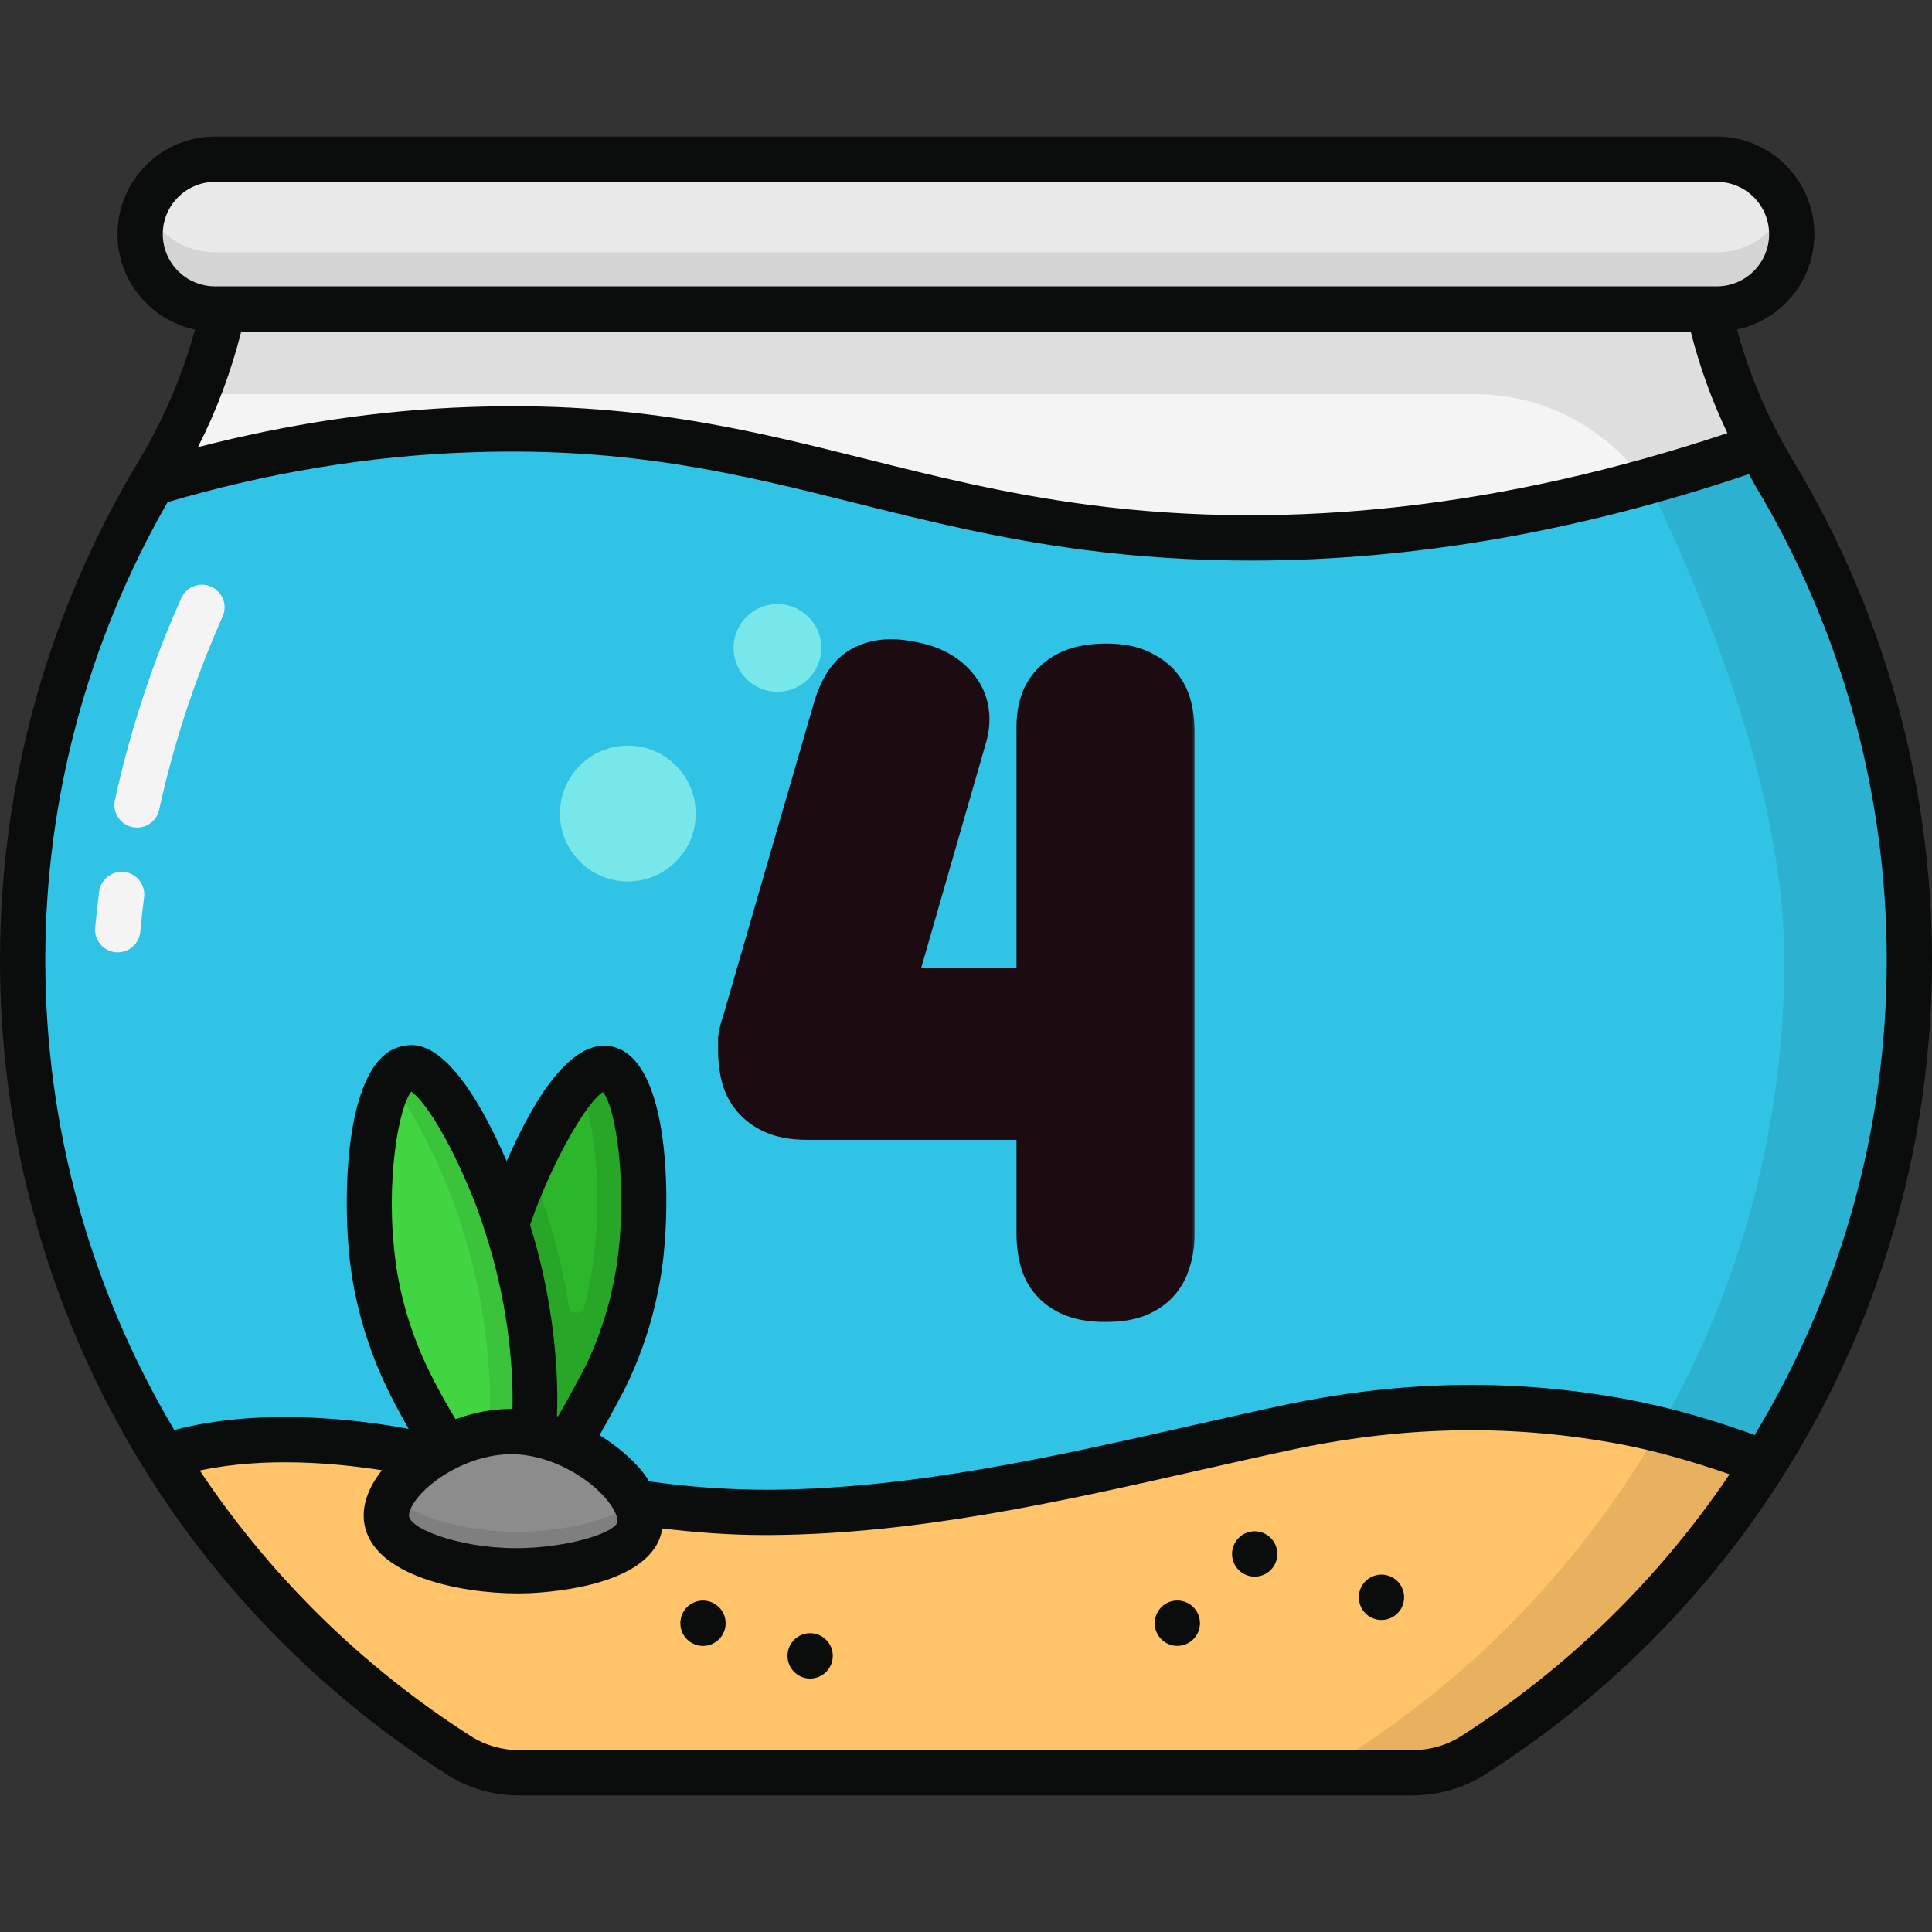
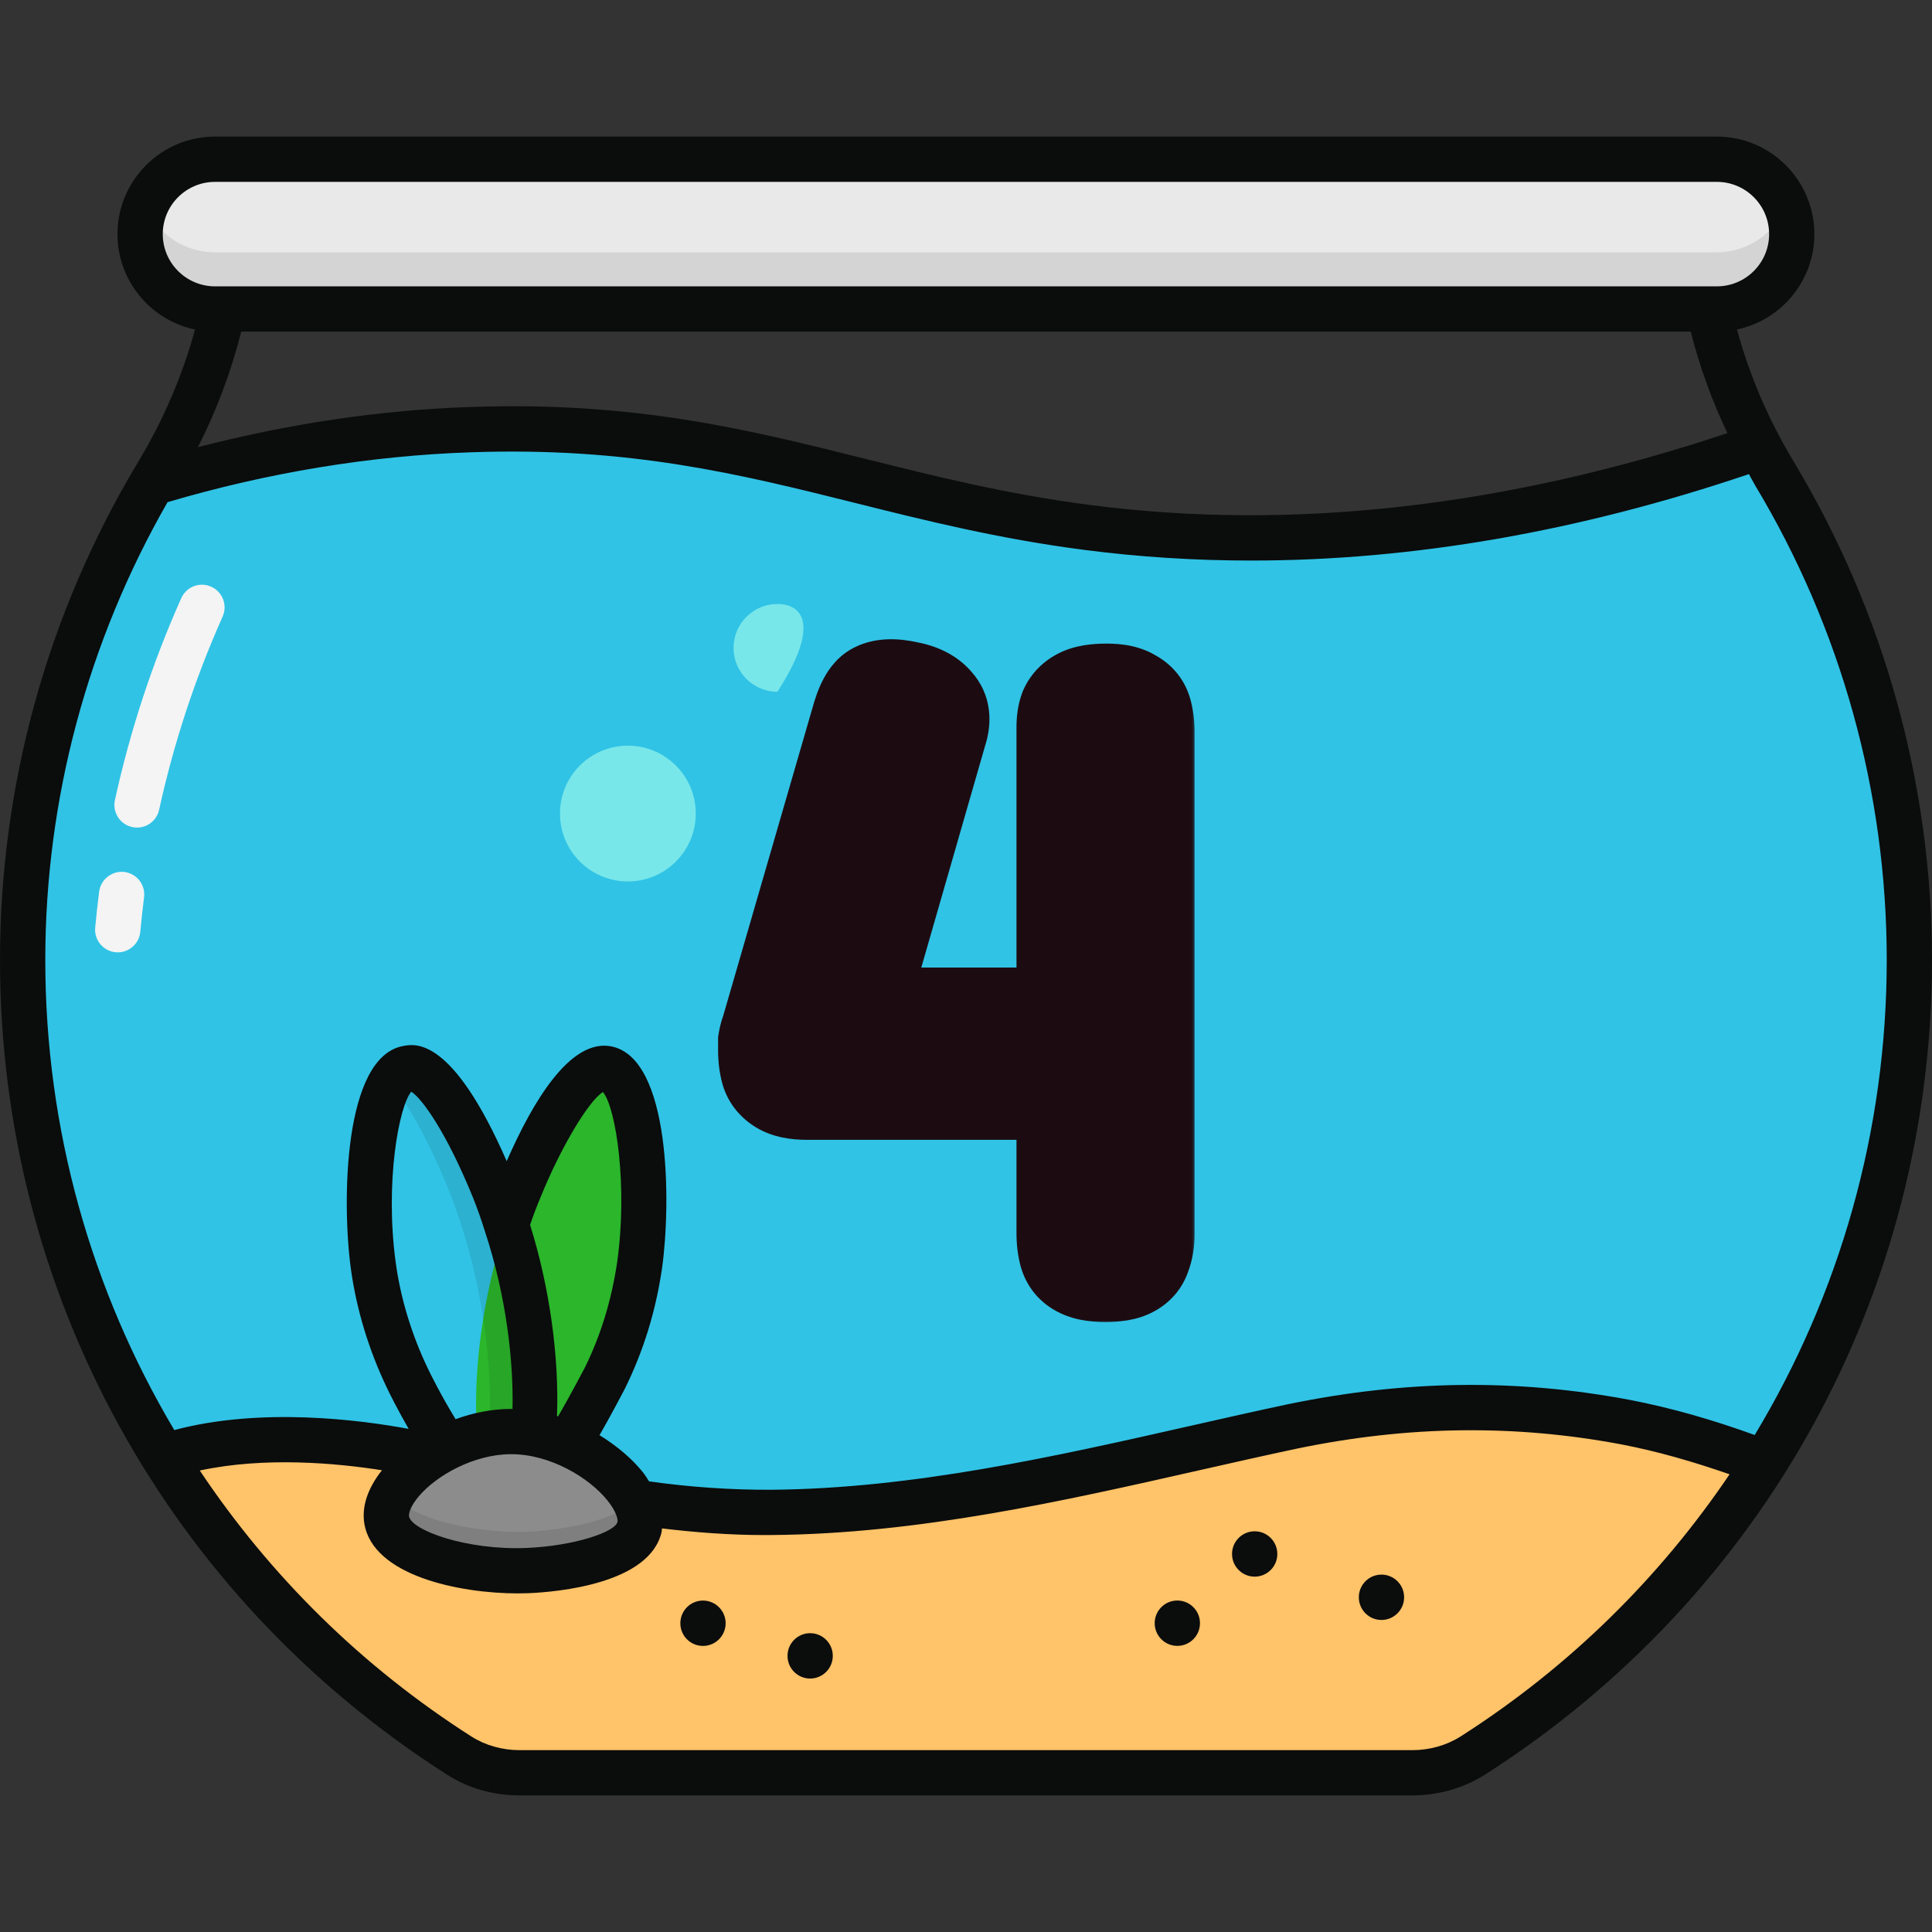
<svg xmlns="http://www.w3.org/2000/svg" width="150" height="150" viewBox="0 0 150 150" fill="none">
  <rect x="0" y="0" width="150" height="150" fill="#333333" stroke="none" />
-   <path d="M148.231 74.517C148.231 100.502 134.726 123.322 114.308 136.3C112.931 137.179 111.291 137.618 109.65 137.618H40.339C38.699 137.618 37.058 137.179 35.681 136.3C15.263 123.322 1.758 100.501 1.758 74.517C1.758 60.719 5.595 47.8 12.216 36.786C13.417 34.794 14.442 32.743 15.292 30.604C17.196 25.976 18.25 21.084 18.25 16.045V15.957H131.738V16.045C131.738 21.083 132.793 25.976 134.697 30.604C135.547 32.743 136.572 34.793 137.773 36.785C144.423 47.8 148.231 60.719 148.231 74.517Z" fill="#F4F4F4" />
  <path d="M1.773 74.517C1.773 100.502 15.278 123.322 35.697 136.3C37.074 137.179 38.714 137.618 40.355 137.618H109.637C111.277 137.618 112.918 137.179 114.324 136.3C134.713 123.322 148.247 100.502 148.247 74.517C148.247 60.719 144.409 47.8 137.789 36.786C137.379 36.083 136.969 35.38 136.617 34.676C136.588 34.647 136.588 34.647 136.588 34.676C114.295 42.469 96.776 42.557 84.385 40.946C66.983 38.69 56.613 32.626 36.517 33.358C26.967 33.68 18.589 35.438 11.822 37.489C5.435 48.357 1.773 61.012 1.773 74.517Z" fill="#30C3E5" />
  <path d="M12.758 113.098C18.558 122.443 26.409 130.411 35.696 136.3C37.073 137.178 38.713 137.618 40.354 137.618H109.636C111.276 137.618 112.917 137.178 114.323 136.3C123.463 130.499 131.226 122.707 136.997 113.538C133.833 112.307 130.201 111.194 126.246 110.432C115.26 108.352 106.325 109.524 100.379 110.755C87.811 113.421 73.838 117.317 59.923 117.434C49.435 117.492 42.2 115.295 33.675 113.157C29.134 112.044 19.877 110.755 12.758 113.098Z" fill="#FFC369" />
  <path d="M39.127 116.475C41.859 117.217 46.624 107.663 46.92 107.062C48.772 103.3 49.405 100.016 49.657 98.247C50.55 91.974 49.683 83.454 47.15 82.973C44.435 82.457 40.728 91.358 40.341 92.286C35.946 102.839 36.161 115.671 39.127 116.475Z" fill="#2BB62B" />
-   <path opacity="0.09" d="M47.162 82.983C46.459 82.837 45.668 83.364 44.877 84.213C46.342 86.879 46.752 93.266 46.019 98.246C45.901 99.038 45.705 100.15 45.359 101.475C45.193 102.108 44.271 102.07 44.166 101.424C43.596 97.913 42.64 94.322 41.332 91.098C41.244 90.922 41.186 90.746 41.098 90.571C40.688 91.45 40.424 92.094 40.336 92.299C36.621 101.217 36.202 111.74 37.966 115.264L37.964 115.266C37.968 115.276 37.974 115.28 37.979 115.29C38.099 115.525 38.228 115.725 38.367 115.894C38.43 115.972 38.488 116.057 38.556 116.119C38.736 116.286 38.927 116.412 39.135 116.467C40.747 116.907 43.032 113.801 44.702 111.018C45.902 109.085 46.811 107.298 46.928 107.064C48.773 103.314 49.389 100.004 49.652 98.246C50.56 91.977 49.681 83.452 47.162 82.983Z" fill="black" />
-   <path d="M39.342 116.51C36.604 117.228 31.921 107.633 31.631 107.03C29.812 103.252 29.207 99.962 28.971 98.191C28.132 91.911 29.073 83.398 31.61 82.939C34.33 82.447 37.959 91.38 38.338 92.311C42.641 102.901 42.314 115.731 39.342 116.51Z" fill="#41D641" />
  <path opacity="0.09" d="M39.341 116.497C38.638 116.672 37.847 116.204 36.997 115.354C38.784 111.868 38.433 101.293 34.8 92.299C34.537 91.625 32.428 86.469 30.289 84.097C30.641 83.423 31.109 83.013 31.607 82.925C34.332 82.456 37.964 91.391 38.345 92.299C42.651 102.904 42.3 115.735 39.341 116.497Z" fill="black" />
  <path d="M49.655 118.543C50.272 115.793 45.05 111.124 39.655 111.144C34.633 111.164 29.561 115.247 30.021 118.013C30.496 120.871 36.841 122.103 40.983 121.937C41.38 121.921 48.98 121.555 49.655 118.543Z" fill="#8C8C8C" />
  <path opacity="0.09" d="M49.655 118.547C48.981 121.564 41.394 121.916 40.984 121.945C36.853 122.092 30.497 120.861 30.028 118.02C29.911 117.405 30.086 116.702 30.497 115.999C32.078 118.137 37.381 119.045 40.984 118.928C41.365 118.899 47.458 118.606 49.216 116.409C49.626 117.17 49.802 117.902 49.655 118.547Z" fill="black" />
-   <path d="M60.359 53.707C62.239 53.707 63.764 52.182 63.764 50.301C63.764 48.421 62.239 46.896 60.359 46.896C58.478 46.896 56.953 48.421 56.953 50.301C56.953 52.182 58.478 53.707 60.359 53.707Z" fill="#78E7EA" />
+   <path d="M60.359 53.707C63.764 48.421 62.239 46.896 60.359 46.896C58.478 46.896 56.953 48.421 56.953 50.301C56.953 52.182 58.478 53.707 60.359 53.707Z" fill="#78E7EA" />
  <path d="M48.748 68.435C51.659 68.435 54.019 66.075 54.019 63.164C54.019 60.253 51.659 57.893 48.748 57.893C45.837 57.893 43.477 60.253 43.477 63.164C43.477 66.075 45.837 68.435 48.748 68.435Z" fill="#78E7EA" />
  <path d="M10.64 64.254C10.516 64.254 10.39 64.241 10.263 64.212C9.314 64.005 8.715 63.068 8.922 62.119C10.1 56.738 11.832 51.462 14.074 46.441C14.47 45.554 15.506 45.149 16.395 45.552C17.282 45.947 17.68 46.987 17.284 47.874C15.141 52.676 13.483 57.722 12.355 62.872C12.177 63.693 11.448 64.254 10.64 64.254ZM10.892 72.344C10.974 71.448 11.072 70.555 11.185 69.666C11.308 68.703 10.626 67.823 9.663 67.7C8.729 67.578 7.821 68.259 7.698 69.222C7.579 70.152 7.477 71.085 7.39 72.02C7.302 72.987 8.013 73.843 8.98 73.933C9.035 73.937 9.09 73.94 9.143 73.94C10.041 73.94 10.808 73.255 10.892 72.344Z" fill="#F4F4F4" />
-   <path opacity="0.09" d="M137.77 36.786C136.494 34.646 135.409 32.4 134.511 30.096C134.221 29.364 133.961 28.623 133.714 27.878C133.513 27.258 133.32 26.637 133.152 26.009C132.253 22.776 131.735 19.448 131.735 16.045V15.957H18.248V16.045C18.248 21.083 17.193 25.976 15.289 30.604H114.514C120.803 30.604 126.502 34.255 129.145 39.962C133.256 48.838 138.532 62.559 138.532 74.517C138.532 100.501 124.997 123.322 104.608 136.299C103.202 137.178 101.591 137.618 99.921 137.618L109.647 137.618C111.282 137.618 112.903 137.189 114.283 136.313C134.714 123.338 148.228 100.51 148.228 74.517C148.228 60.719 144.42 47.8 137.77 36.786Z" fill="black" />
  <path d="M133.294 12.362H16.689C13.478 12.362 10.875 14.965 10.875 18.176C10.875 21.387 13.478 23.991 16.689 23.991H133.294C136.505 23.991 139.108 21.388 139.108 18.176C139.108 14.966 136.505 12.362 133.294 12.362Z" fill="#E9E9E9" />
  <path opacity="0.09" d="M139.119 18.183C139.119 21.377 136.512 23.984 133.29 23.984H16.697C15.086 23.984 13.621 23.34 12.566 22.285C11.512 21.23 10.867 19.795 10.867 18.183C10.867 17.422 11.014 16.66 11.277 15.986C11.6 16.719 12.01 17.334 12.566 17.89C13.621 18.945 15.086 19.59 16.697 19.59H133.29C135.721 19.59 137.801 18.096 138.709 15.986C138.973 16.66 139.119 17.422 139.119 18.183Z" fill="black" />
  <path d="M139.291 35.888C137.281 32.554 135.815 29.094 134.858 25.582C138.285 24.86 140.867 21.815 140.867 18.176C140.867 14.002 137.471 10.604 133.297 10.604H16.693C12.519 10.604 9.121 14.002 9.121 18.176C9.121 21.818 11.709 24.866 15.141 25.585C14.179 29.106 12.715 32.565 10.71 35.891C3.704 47.547 0 60.908 0 74.531C0 100.29 12.986 123.943 34.738 137.802C36.374 138.846 38.313 139.395 40.343 139.395H109.63C111.647 139.395 113.59 138.849 115.261 137.802C137.014 123.923 150 100.27 150 74.531C150 60.909 146.298 47.548 139.291 35.888ZM131.269 25.748C131.942 28.415 132.888 31.049 134.115 33.628C116.977 39.348 100.328 41.252 84.608 39.203C78.163 38.367 72.621 36.982 67.262 35.642C57.991 33.324 49.23 31.143 36.457 31.602C29.413 31.839 22.342 32.916 15.368 34.717C16.851 31.799 17.959 28.796 18.729 25.748H131.269ZM12.637 18.176C12.637 15.94 14.457 14.121 16.693 14.121H133.297C135.534 14.121 137.354 15.94 137.354 18.176C137.354 20.412 135.534 22.232 133.297 22.232H16.693C14.457 22.232 12.637 20.412 12.637 18.176ZM13.008 38.989C20.774 36.697 28.698 35.381 36.58 35.115C48.869 34.688 57.387 36.797 66.41 39.053C71.866 40.417 77.508 41.827 84.155 42.69C88.427 43.245 92.759 43.521 97.147 43.521C109.636 43.521 122.574 41.278 135.772 36.814C135.778 36.825 135.785 36.81 135.791 36.817C135.959 37.11 136.103 37.41 136.278 37.701C142.956 48.812 146.486 61.547 146.486 74.53C146.486 87.798 142.838 100.469 136.235 111.414C133.071 110.268 129.838 109.322 126.568 108.693C117.793 107.033 109.11 107.139 100.006 109.022C97.548 109.543 95.039 110.112 92.484 110.69C81.878 113.09 70.912 115.571 59.899 115.665C56.673 115.678 53.528 115.454 50.395 115.013C50.237 114.772 50.096 114.532 49.903 114.292C49.087 113.277 47.922 112.271 46.546 111.428C47.293 110.151 48.512 107.826 48.512 107.826C49.963 104.879 50.907 101.823 51.399 98.476C52.103 93.455 52.094 82.145 47.458 81.241C44.293 80.624 41.389 85.464 39.34 90.153C35.136 80.533 32.266 81.019 31.296 81.213C26.635 82.065 26.554 93.398 27.232 98.436C27.652 101.58 28.628 104.813 30.041 107.752C30.202 108.105 30.846 109.403 31.73 110.939C27.893 110.225 20.23 109.246 13.532 111.03C7.079 100.176 3.516 87.648 3.516 74.531C3.516 62.038 6.814 49.792 13.008 38.989ZM33.224 106.261C31.955 103.621 31.088 100.754 30.716 97.97C29.881 91.761 30.972 85.913 31.929 84.757C32.796 85.301 34.702 88.011 36.717 92.966C37.052 93.804 37.36 94.671 37.647 95.592C39.353 100.757 39.87 105.817 39.791 109.395C39.76 109.395 39.73 109.389 39.698 109.389C39.681 109.389 39.666 109.389 39.65 109.389C38.148 109.394 36.701 109.7 35.371 110.185C34.247 108.347 33.386 106.613 33.224 106.261ZM43.325 109.97C43.297 109.962 43.271 109.952 43.244 109.944C43.42 105.39 42.672 99.926 41.155 95.1C41.401 94.378 41.665 93.676 41.972 92.946C43.53 89.1 45.707 85.459 46.812 84.786C47.846 86.031 48.737 92.15 47.919 97.978C47.482 100.945 46.644 103.657 45.425 106.15C45.38 106.227 44.118 108.639 43.325 109.97ZM32.509 116.181C33.878 114.559 36.775 112.913 39.663 112.902H39.694C42.702 112.902 45.726 114.708 47.163 116.496C47.824 117.317 47.99 117.94 47.941 118.161C47.765 118.945 44.588 120.023 40.913 120.181C36.209 120.384 31.935 118.804 31.756 117.723C31.724 117.52 31.844 116.97 32.509 116.181ZM113.384 134.829C112.285 135.519 110.986 135.882 109.63 135.882H40.343C39.002 135.882 37.683 135.51 36.627 134.838C28.057 129.377 20.942 122.304 15.511 114.171C20.555 113.086 26.1 113.589 29.653 114.15C28.553 115.542 28.067 116.971 28.289 118.301C28.957 122.317 35.623 123.711 40.211 123.711C40.502 123.711 40.786 123.705 41.059 123.694C43.249 123.599 50.463 122.976 51.371 118.927C51.391 118.842 51.379 118.752 51.392 118.666C54.024 118.979 56.66 119.182 59.388 119.182C59.567 119.182 59.747 119.182 59.926 119.179C71.319 119.085 82.473 116.561 93.259 114.118C95.797 113.546 98.294 112.979 100.726 112.464C109.358 110.679 117.595 110.579 125.91 112.147C128.735 112.691 131.531 113.506 134.283 114.464C128.88 122.467 121.841 129.434 113.384 134.829ZM56.338 126.029C56.338 127.001 55.551 127.79 54.58 127.79C53.609 127.79 52.822 127.001 52.822 126.029C52.822 125.056 53.609 124.268 54.58 124.268C55.551 124.268 56.338 125.056 56.338 126.029ZM64.658 128.561C64.658 129.533 63.871 130.322 62.9 130.322C61.929 130.322 61.142 129.533 61.142 128.561C61.142 127.588 61.929 126.8 62.9 126.8C63.871 126.8 64.658 127.588 64.658 128.561ZM93.166 126.025C93.166 126.997 92.379 127.786 91.408 127.786C90.437 127.786 89.65 126.997 89.65 126.025C89.65 125.052 90.437 124.264 91.408 124.264C92.379 124.264 93.166 125.052 93.166 126.025ZM99.171 120.65C99.171 121.622 98.384 122.411 97.413 122.411C96.442 122.411 95.655 121.622 95.655 120.65C95.655 119.677 96.442 118.889 97.413 118.889C98.384 118.889 99.171 119.677 99.171 120.65ZM109.015 124.013C109.015 124.986 108.228 125.774 107.257 125.774C106.286 125.774 105.499 124.986 105.499 124.013C105.499 123.041 106.286 122.252 107.257 122.252C108.228 122.252 109.015 123.041 109.015 124.013Z" fill="#0B0C0C" />
  <mask id="path-17-outside-1_7155_219" maskUnits="userSpaceOnUse" x="55" y="49" width="38" height="54" fill="black">
    <rect fill="white" x="55" y="49" width="38" height="54" />
    <path d="M85.8 98.64C84.947 98.64 84.307 98.512 83.88 98.256C83.496 98.043 83.24 97.723 83.112 97.296C82.984 96.827 82.92 96.315 82.92 95.76V84.496H62.632C61.821 84.496 61.203 84.368 60.776 84.112C60.349 83.856 60.072 83.515 59.944 83.088C59.816 82.619 59.752 82.107 59.752 81.552C59.752 81.296 59.752 81.061 59.752 80.848C59.795 80.592 59.859 80.357 59.944 80.144L66.92 56.08C67.261 54.8 67.667 54.053 68.136 53.84C68.648 53.584 69.395 53.563 70.376 53.776C71.315 53.947 71.997 54.288 72.424 54.8C72.851 55.269 72.936 55.888 72.68 56.656L66.216 79.12H82.92V56.464C82.92 55.952 82.984 55.525 83.112 55.184C83.283 54.8 83.581 54.501 84.008 54.288C84.435 54.075 85.075 53.968 85.928 53.968C86.739 53.968 87.336 54.096 87.72 54.352C88.147 54.565 88.424 54.885 88.552 55.312C88.68 55.739 88.744 56.251 88.744 56.848V95.824C88.744 96.421 88.659 96.933 88.488 97.36C88.36 97.787 88.083 98.107 87.656 98.32C87.272 98.533 86.653 98.64 85.8 98.64Z" />
  </mask>
  <path d="M85.8 98.64C84.947 98.64 84.307 98.512 83.88 98.256C83.496 98.043 83.24 97.723 83.112 97.296C82.984 96.827 82.92 96.315 82.92 95.76V84.496H62.632C61.821 84.496 61.203 84.368 60.776 84.112C60.349 83.856 60.072 83.515 59.944 83.088C59.816 82.619 59.752 82.107 59.752 81.552C59.752 81.296 59.752 81.061 59.752 80.848C59.795 80.592 59.859 80.357 59.944 80.144L66.92 56.08C67.261 54.8 67.667 54.053 68.136 53.84C68.648 53.584 69.395 53.563 70.376 53.776C71.315 53.947 71.997 54.288 72.424 54.8C72.851 55.269 72.936 55.888 72.68 56.656L66.216 79.12H82.92V56.464C82.92 55.952 82.984 55.525 83.112 55.184C83.283 54.8 83.581 54.501 84.008 54.288C84.435 54.075 85.075 53.968 85.928 53.968C86.739 53.968 87.336 54.096 87.72 54.352C88.147 54.565 88.424 54.885 88.552 55.312C88.68 55.739 88.744 56.251 88.744 56.848V95.824C88.744 96.421 88.659 96.933 88.488 97.36C88.36 97.787 88.083 98.107 87.656 98.32C87.272 98.533 86.653 98.64 85.8 98.64Z" fill="#FD5FAB" />
  <path d="M83.88 98.256L85.938 94.826L85.881 94.792L85.823 94.759L83.88 98.256ZM83.112 97.296L79.253 98.349L79.266 98.397L79.281 98.445L83.112 97.296ZM82.92 84.496H86.92V80.496H82.92V84.496ZM59.944 83.088L56.085 84.141L56.098 84.189L56.113 84.237L59.944 83.088ZM59.752 80.848L55.806 80.19L55.752 80.517V80.848H59.752ZM59.944 80.144L63.658 81.63L63.731 81.447L63.786 81.258L59.944 80.144ZM66.92 56.08L70.762 57.194L70.774 57.152L70.785 57.111L66.92 56.08ZM68.136 53.84L69.791 57.481L69.859 57.451L69.925 57.418L68.136 53.84ZM70.376 53.776L69.526 57.685L69.593 57.699L69.66 57.712L70.376 53.776ZM72.424 54.8L69.351 57.361L69.406 57.427L69.464 57.491L72.424 54.8ZM72.68 56.656L68.885 55.391L68.859 55.47L68.836 55.55L72.68 56.656ZM66.216 79.12L62.372 78.014L60.903 83.12H66.216V79.12ZM82.92 79.12V83.12H86.92V79.12H82.92ZM83.112 55.184L79.457 53.559L79.408 53.668L79.367 53.779L83.112 55.184ZM87.72 54.352L85.501 57.68L85.708 57.818L85.931 57.93L87.72 54.352ZM88.552 55.312L92.383 54.163L92.383 54.163L88.552 55.312ZM88.488 97.36L84.774 95.874L84.708 96.04L84.657 96.211L88.488 97.36ZM87.656 98.32L85.867 94.742L85.789 94.781L85.713 94.823L87.656 98.32ZM85.8 94.64C85.685 94.64 85.6 94.636 85.542 94.631C85.482 94.626 85.459 94.621 85.465 94.622C85.47 94.623 85.517 94.632 85.595 94.66C85.673 94.689 85.793 94.739 85.938 94.826L81.822 101.686C83.17 102.495 84.677 102.64 85.8 102.64V94.64ZM85.823 94.759C86.052 94.887 86.304 95.082 86.523 95.357C86.743 95.631 86.873 95.912 86.943 96.147L79.281 98.445C79.704 99.855 80.628 101.025 81.937 101.753L85.823 94.759ZM86.971 96.243C86.949 96.161 86.92 96.008 86.92 95.76H78.92C78.92 96.621 79.019 97.492 79.253 98.349L86.971 96.243ZM86.92 95.76V84.496H78.92V95.76H86.92ZM82.92 80.496H62.632V88.496H82.92V80.496ZM62.632 80.496C62.427 80.496 62.351 80.479 62.37 80.483C62.388 80.487 62.574 80.526 62.834 80.682L58.718 87.542C60.043 88.337 61.506 88.496 62.632 88.496V80.496ZM62.834 80.682C62.968 80.762 63.162 80.907 63.352 81.142C63.548 81.382 63.691 81.658 63.775 81.939L56.113 84.237C56.561 85.733 57.545 86.838 58.718 87.542L62.834 80.682ZM63.803 82.035C63.781 81.953 63.752 81.8 63.752 81.552H55.752C55.752 82.413 55.851 83.284 56.085 84.141L63.803 82.035ZM63.752 81.552C63.752 81.552 63.752 81.551 63.752 81.55C63.752 81.55 63.752 81.549 63.752 81.549C63.752 81.549 63.752 81.548 63.752 81.547C63.752 81.547 63.752 81.546 63.752 81.546C63.752 81.546 63.752 81.545 63.752 81.544C63.752 81.544 63.752 81.543 63.752 81.543C63.752 81.543 63.752 81.542 63.752 81.541C63.752 81.541 63.752 81.54 63.752 81.54C63.752 81.54 63.752 81.539 63.752 81.538C63.752 81.538 63.752 81.537 63.752 81.537C63.752 81.537 63.752 81.536 63.752 81.535C63.752 81.535 63.752 81.534 63.752 81.534C63.752 81.534 63.752 81.533 63.752 81.532C63.752 81.532 63.752 81.531 63.752 81.531C63.752 81.531 63.752 81.53 63.752 81.53C63.752 81.529 63.752 81.529 63.752 81.528C63.752 81.528 63.752 81.527 63.752 81.527C63.752 81.526 63.752 81.526 63.752 81.525C63.752 81.525 63.752 81.524 63.752 81.524C63.752 81.523 63.752 81.523 63.752 81.522C63.752 81.522 63.752 81.521 63.752 81.521C63.752 81.52 63.752 81.52 63.752 81.519C63.752 81.519 63.752 81.518 63.752 81.518C63.752 81.517 63.752 81.517 63.752 81.516C63.752 81.516 63.752 81.515 63.752 81.515C63.752 81.514 63.752 81.514 63.752 81.513C63.752 81.513 63.752 81.512 63.752 81.512C63.752 81.511 63.752 81.511 63.752 81.51C63.752 81.51 63.752 81.509 63.752 81.509C63.752 81.508 63.752 81.508 63.752 81.507C63.752 81.507 63.752 81.506 63.752 81.506C63.752 81.505 63.752 81.505 63.752 81.504C63.752 81.504 63.752 81.503 63.752 81.503C63.752 81.502 63.752 81.502 63.752 81.501C63.752 81.501 63.752 81.5 63.752 81.5C63.752 81.499 63.752 81.499 63.752 81.498C63.752 81.498 63.752 81.497 63.752 81.497C63.752 81.496 63.752 81.496 63.752 81.495C63.752 81.495 63.752 81.494 63.752 81.494C63.752 81.493 63.752 81.493 63.752 81.492C63.752 81.492 63.752 81.491 63.752 81.491C63.752 81.49 63.752 81.49 63.752 81.489C63.752 81.489 63.752 81.488 63.752 81.488C63.752 81.487 63.752 81.487 63.752 81.487C63.752 81.486 63.752 81.486 63.752 81.485C63.752 81.484 63.752 81.484 63.752 81.484C63.752 81.483 63.752 81.483 63.752 81.482C63.752 81.481 63.752 81.481 63.752 81.481C63.752 81.48 63.752 81.48 63.752 81.479C63.752 81.479 63.752 81.478 63.752 81.478C63.752 81.477 63.752 81.477 63.752 81.476C63.752 81.476 63.752 81.475 63.752 81.475C63.752 81.474 63.752 81.474 63.752 81.473C63.752 81.473 63.752 81.472 63.752 81.472C63.752 81.471 63.752 81.471 63.752 81.47C63.752 81.47 63.752 81.469 63.752 81.469C63.752 81.468 63.752 81.468 63.752 81.467C63.752 81.467 63.752 81.466 63.752 81.466C63.752 81.465 63.752 81.465 63.752 81.464C63.752 81.464 63.752 81.463 63.752 81.463C63.752 81.462 63.752 81.462 63.752 81.461C63.752 81.461 63.752 81.46 63.752 81.46C63.752 81.459 63.752 81.459 63.752 81.459C63.752 81.458 63.752 81.457 63.752 81.457C63.752 81.457 63.752 81.456 63.752 81.456C63.752 81.455 63.752 81.455 63.752 81.454C63.752 81.454 63.752 81.453 63.752 81.453C63.752 81.452 63.752 81.452 63.752 81.451C63.752 81.451 63.752 81.45 63.752 81.45C63.752 81.449 63.752 81.449 63.752 81.448C63.752 81.448 63.752 81.447 63.752 81.447C63.752 81.446 63.752 81.446 63.752 81.445C63.752 81.445 63.752 81.444 63.752 81.444C63.752 81.443 63.752 81.443 63.752 81.442C63.752 81.442 63.752 81.441 63.752 81.441C63.752 81.44 63.752 81.44 63.752 81.439C63.752 81.439 63.752 81.438 63.752 81.438C63.752 81.438 63.752 81.437 63.752 81.436C63.752 81.436 63.752 81.436 63.752 81.435C63.752 81.434 63.752 81.434 63.752 81.434C63.752 81.433 63.752 81.433 63.752 81.432C63.752 81.432 63.752 81.431 63.752 81.431C63.752 81.43 63.752 81.43 63.752 81.429C63.752 81.429 63.752 81.428 63.752 81.428C63.752 81.427 63.752 81.427 63.752 81.426C63.752 81.426 63.752 81.425 63.752 81.425C63.752 81.424 63.752 81.424 63.752 81.423C63.752 81.423 63.752 81.422 63.752 81.422C63.752 81.421 63.752 81.421 63.752 81.42C63.752 81.42 63.752 81.419 63.752 81.419C63.752 81.418 63.752 81.418 63.752 81.418C63.752 81.417 63.752 81.416 63.752 81.416C63.752 81.416 63.752 81.415 63.752 81.415C63.752 81.414 63.752 81.414 63.752 81.413C63.752 81.413 63.752 81.412 63.752 81.412C63.752 81.411 63.752 81.411 63.752 81.41C63.752 81.41 63.752 81.409 63.752 81.409C63.752 81.408 63.752 81.408 63.752 81.407C63.752 81.407 63.752 81.406 63.752 81.406C63.752 81.405 63.752 81.405 63.752 81.404C63.752 81.404 63.752 81.403 63.752 81.403C63.752 81.403 63.752 81.402 63.752 81.401C63.752 81.401 63.752 81.401 63.752 81.4C63.752 81.4 63.752 81.399 63.752 81.399C63.752 81.398 63.752 81.398 63.752 81.397C63.752 81.397 63.752 81.396 63.752 81.396C63.752 81.395 63.752 81.395 63.752 81.394C63.752 81.394 63.752 81.393 63.752 81.393C63.752 81.392 63.752 81.392 63.752 81.391C63.752 81.391 63.752 81.39 63.752 81.39C63.752 81.389 63.752 81.389 63.752 81.388C63.752 81.388 63.752 81.388 63.752 81.387C63.752 81.387 63.752 81.386 63.752 81.386C63.752 81.385 63.752 81.385 63.752 81.384C63.752 81.384 63.752 81.383 63.752 81.383C63.752 81.382 63.752 81.382 63.752 81.381C63.752 81.381 63.752 81.38 63.752 81.38C63.752 81.379 63.752 81.379 63.752 81.378C63.752 81.378 63.752 81.377 63.752 81.377C63.752 81.376 63.752 81.376 63.752 81.376C63.752 81.375 63.752 81.375 63.752 81.374C63.752 81.374 63.752 81.373 63.752 81.373C63.752 81.372 63.752 81.372 63.752 81.371C63.752 81.371 63.752 81.37 63.752 81.37C63.752 81.369 63.752 81.369 63.752 81.368C63.752 81.368 63.752 81.367 63.752 81.367C63.752 81.366 63.752 81.366 63.752 81.365C63.752 81.365 63.752 81.365 63.752 81.364C63.752 81.364 63.752 81.363 63.752 81.363C63.752 81.362 63.752 81.362 63.752 81.361C63.752 81.361 63.752 81.36 63.752 81.36C63.752 81.359 63.752 81.359 63.752 81.358C63.752 81.358 63.752 81.357 63.752 81.357C63.752 81.356 63.752 81.356 63.752 81.355C63.752 81.355 63.752 81.354 63.752 81.354C63.752 81.353 63.752 81.353 63.752 81.353C63.752 81.352 63.752 81.352 63.752 81.351C63.752 81.351 63.752 81.35 63.752 81.35C63.752 81.349 63.752 81.349 63.752 81.348C63.752 81.348 63.752 81.347 63.752 81.347C63.752 81.346 63.752 81.346 63.752 81.345C63.752 81.345 63.752 81.344 63.752 81.344C63.752 81.343 63.752 81.343 63.752 81.343C63.752 81.342 63.752 81.341 63.752 81.341C63.752 81.341 63.752 81.34 63.752 81.34C63.752 81.339 63.752 81.339 63.752 81.338C63.752 81.338 63.752 81.337 63.752 81.337C63.752 81.336 63.752 81.336 63.752 81.335C63.752 81.335 63.752 81.334 63.752 81.334C63.752 81.333 63.752 81.333 63.752 81.332C63.752 81.332 63.752 81.332 63.752 81.331C63.752 81.331 63.752 81.33 63.752 81.33C63.752 81.329 63.752 81.329 63.752 81.328C63.752 81.328 63.752 81.327 63.752 81.327C63.752 81.326 63.752 81.326 63.752 81.325C63.752 81.325 63.752 81.324 63.752 81.324C63.752 81.323 63.752 81.323 63.752 81.323C63.752 81.322 63.752 81.322 63.752 81.321C63.752 81.321 63.752 81.32 63.752 81.32C63.752 81.319 63.752 81.319 63.752 81.318C63.752 81.318 63.752 81.317 63.752 81.317C63.752 81.316 63.752 81.316 63.752 81.315C63.752 81.315 63.752 81.314 63.752 81.314C63.752 81.314 63.752 81.313 63.752 81.313C63.752 81.312 63.752 81.312 63.752 81.311C63.752 81.311 63.752 81.31 63.752 81.31C63.752 81.309 63.752 81.309 63.752 81.308C63.752 81.308 63.752 81.307 63.752 81.307C63.752 81.306 63.752 81.306 63.752 81.305C63.752 81.305 63.752 81.305 63.752 81.304C63.752 81.304 63.752 81.303 63.752 81.303C63.752 81.302 63.752 81.302 63.752 81.301C63.752 81.301 63.752 81.3 63.752 81.3C63.752 81.299 63.752 81.299 63.752 81.298C63.752 81.298 63.752 81.297 63.752 81.297C63.752 81.296 63.752 81.296 63.752 81.296C63.752 81.295 63.752 81.295 63.752 81.294C63.752 81.294 63.752 81.293 63.752 81.293C63.752 81.292 63.752 81.292 63.752 81.291C63.752 81.291 63.752 81.29 63.752 81.29C63.752 81.289 63.752 81.289 63.752 81.288C63.752 81.288 63.752 81.288 63.752 81.287C63.752 81.287 63.752 81.286 63.752 81.286C63.752 81.285 63.752 81.285 63.752 81.284C63.752 81.284 63.752 81.283 63.752 81.283C63.752 81.282 63.752 81.282 63.752 81.281C63.752 81.281 63.752 81.281 63.752 81.28C63.752 81.28 63.752 81.279 63.752 81.279C63.752 81.278 63.752 81.278 63.752 81.277C63.752 81.277 63.752 81.276 63.752 81.276C63.752 81.275 63.752 81.275 63.752 81.274C63.752 81.274 63.752 81.273 63.752 81.273C63.752 81.272 63.752 81.272 63.752 81.272C63.752 81.271 63.752 81.271 63.752 81.27C63.752 81.27 63.752 81.269 63.752 81.269C63.752 81.268 63.752 81.268 63.752 81.267C63.752 81.267 63.752 81.266 63.752 81.266C63.752 81.266 63.752 81.265 63.752 81.265C63.752 81.264 63.752 81.264 63.752 81.263C63.752 81.263 63.752 81.262 63.752 81.262C63.752 81.261 63.752 81.261 63.752 81.26C63.752 81.26 63.752 81.259 63.752 81.259C63.752 81.258 63.752 81.258 63.752 81.258C63.752 81.257 63.752 81.257 63.752 81.256C63.752 81.256 63.752 81.255 63.752 81.255C63.752 81.254 63.752 81.254 63.752 81.253C63.752 81.253 63.752 81.252 63.752 81.252C63.752 81.251 63.752 81.251 63.752 81.251C63.752 81.25 63.752 81.25 63.752 81.249C63.752 81.249 63.752 81.248 63.752 81.248C63.752 81.247 63.752 81.247 63.752 81.246C63.752 81.246 63.752 81.245 63.752 81.245C63.752 81.245 63.752 81.244 63.752 81.244C63.752 81.243 63.752 81.243 63.752 81.242C63.752 81.242 63.752 81.241 63.752 81.241C63.752 81.24 63.752 81.24 63.752 81.239C63.752 81.239 63.752 81.239 63.752 81.238C63.752 81.237 63.752 81.237 63.752 81.237C63.752 81.236 63.752 81.236 63.752 81.235C63.752 81.235 63.752 81.234 63.752 81.234C63.752 81.233 63.752 81.233 63.752 81.232C63.752 81.232 63.752 81.231 63.752 81.231C63.752 81.231 63.752 81.23 63.752 81.23C63.752 81.229 63.752 81.229 63.752 81.228C63.752 81.228 63.752 81.227 63.752 81.227C63.752 81.226 63.752 81.226 63.752 81.225C63.752 81.225 63.752 81.225 63.752 81.224C63.752 81.224 63.752 81.223 63.752 81.223C63.752 81.222 63.752 81.222 63.752 81.221C63.752 81.221 63.752 81.22 63.752 81.22C63.752 81.219 63.752 81.219 63.752 81.219C63.752 81.218 63.752 81.218 63.752 81.217C63.752 81.217 63.752 81.216 63.752 81.216C63.752 81.215 63.752 81.215 63.752 81.214C63.752 81.214 63.752 81.213 63.752 81.213C63.752 81.213 63.752 81.212 63.752 81.212C63.752 81.211 63.752 81.211 63.752 81.21C63.752 81.21 63.752 81.209 63.752 81.209C63.752 81.208 63.752 81.208 63.752 81.207C63.752 81.207 63.752 81.207 63.752 81.206C63.752 81.206 63.752 81.205 63.752 81.205C63.752 81.204 63.752 81.204 63.752 81.203C63.752 81.203 63.752 81.202 63.752 81.202C63.752 81.201 63.752 81.201 63.752 81.201C63.752 81.2 63.752 81.2 63.752 81.199C63.752 81.199 63.752 81.198 63.752 81.198C63.752 81.197 63.752 81.197 63.752 81.196C63.752 81.196 63.752 81.195 63.752 81.195C63.752 81.195 63.752 81.194 63.752 81.194C63.752 81.193 63.752 81.193 63.752 81.192C63.752 81.192 63.752 81.191 63.752 81.191C63.752 81.19 63.752 81.19 63.752 81.189C63.752 81.189 63.752 81.189 63.752 81.188C63.752 81.188 63.752 81.187 63.752 81.187C63.752 81.186 63.752 81.186 63.752 81.185C63.752 81.185 63.752 81.184 63.752 81.184C63.752 81.183 63.752 81.183 63.752 81.183C63.752 81.182 63.752 81.182 63.752 81.181C63.752 81.181 63.752 81.18 63.752 81.18C63.752 81.179 63.752 81.179 63.752 81.178C63.752 81.178 63.752 81.178 63.752 81.177C63.752 81.177 63.752 81.176 63.752 81.176C63.752 81.175 63.752 81.175 63.752 81.174C63.752 81.174 63.752 81.174 63.752 81.173C63.752 81.173 63.752 81.172 63.752 81.172C63.752 81.171 63.752 81.171 63.752 81.17C63.752 81.17 63.752 81.169 63.752 81.169C63.752 81.168 63.752 81.168 63.752 81.168C63.752 81.167 63.752 81.167 63.752 81.166C63.752 81.166 63.752 81.165 63.752 81.165C63.752 81.164 63.752 81.164 63.752 81.163C63.752 81.163 63.752 81.162 63.752 81.162C63.752 81.162 63.752 81.161 63.752 81.161C63.752 81.16 63.752 81.16 63.752 81.159C63.752 81.159 63.752 81.158 63.752 81.158C63.752 81.157 63.752 81.157 63.752 81.157C63.752 81.156 63.752 81.156 63.752 81.155C63.752 81.155 63.752 81.154 63.752 81.154C63.752 81.153 63.752 81.153 63.752 81.153C63.752 81.152 63.752 81.152 63.752 81.151C63.752 81.151 63.752 81.15 63.752 81.15C63.752 81.149 63.752 81.149 63.752 81.148C63.752 81.148 63.752 81.147 63.752 81.147C63.752 81.147 63.752 81.146 63.752 81.146C63.752 81.145 63.752 81.145 63.752 81.144C63.752 81.144 63.752 81.143 63.752 81.143C63.752 81.142 63.752 81.142 63.752 81.142C63.752 81.141 63.752 81.141 63.752 81.14C63.752 81.14 63.752 81.139 63.752 81.139C63.752 81.138 63.752 81.138 63.752 81.138C63.752 81.137 63.752 81.137 63.752 81.136C63.752 81.136 63.752 81.135 63.752 81.135C63.752 81.134 63.752 81.134 63.752 81.133C63.752 81.133 63.752 81.133 63.752 81.132C63.752 81.132 63.752 81.131 63.752 81.131C63.752 81.13 63.752 81.13 63.752 81.129C63.752 81.129 63.752 81.129 63.752 81.128C63.752 81.128 63.752 81.127 63.752 81.127C63.752 81.126 63.752 81.126 63.752 81.125C63.752 81.125 63.752 81.124 63.752 81.124C63.752 81.124 63.752 81.123 63.752 81.123C63.752 81.122 63.752 81.122 63.752 81.121C63.752 81.121 63.752 81.12 63.752 81.12C63.752 81.12 63.752 81.119 63.752 81.119C63.752 81.118 63.752 81.118 63.752 81.117C63.752 81.117 63.752 81.116 63.752 81.116C63.752 81.115 63.752 81.115 63.752 81.115C63.752 81.114 63.752 81.114 63.752 81.113C63.752 81.113 63.752 81.112 63.752 81.112C63.752 81.111 63.752 81.111 63.752 81.111C63.752 81.11 63.752 81.11 63.752 81.109C63.752 81.109 63.752 81.108 63.752 81.108C63.752 81.107 63.752 81.107 63.752 81.106C63.752 81.106 63.752 81.106 63.752 81.105C63.752 81.105 63.752 81.104 63.752 81.104C63.752 81.103 63.752 81.103 63.752 81.102C63.752 81.102 63.752 81.102 63.752 81.101C63.752 81.101 63.752 81.1 63.752 81.1C63.752 81.099 63.752 81.099 63.752 81.098C63.752 81.098 63.752 81.097 63.752 81.097C63.752 81.097 63.752 81.096 63.752 81.096C63.752 81.095 63.752 81.095 63.752 81.094C63.752 81.094 63.752 81.093 63.752 81.093C63.752 81.093 63.752 81.092 63.752 81.092C63.752 81.091 63.752 81.091 63.752 81.09C63.752 81.09 63.752 81.089 63.752 81.089C63.752 81.088 63.752 81.088 63.752 81.088C63.752 81.087 63.752 81.087 63.752 81.086C63.752 81.086 63.752 81.085 63.752 81.085C63.752 81.085 63.752 81.084 63.752 81.084C63.752 81.083 63.752 81.083 63.752 81.082C63.752 81.082 63.752 81.081 63.752 81.081C63.752 81.081 63.752 81.08 63.752 81.08C63.752 81.079 63.752 81.079 63.752 81.078C63.752 81.078 63.752 81.077 63.752 81.077C63.752 81.076 63.752 81.076 63.752 81.076C63.752 81.075 63.752 81.075 63.752 81.074C63.752 81.074 63.752 81.073 63.752 81.073C63.752 81.072 63.752 81.072 63.752 81.072C63.752 81.071 63.752 81.071 63.752 81.07C63.752 81.07 63.752 81.069 63.752 81.069C63.752 81.068 63.752 81.068 63.752 81.068C63.752 81.067 63.752 81.067 63.752 81.066C63.752 81.066 63.752 81.065 63.752 81.065C63.752 81.064 63.752 81.064 63.752 81.064C63.752 81.063 63.752 81.063 63.752 81.062C63.752 81.062 63.752 81.061 63.752 81.061C63.752 81.061 63.752 81.06 63.752 81.06C63.752 81.059 63.752 81.059 63.752 81.058C63.752 81.058 63.752 81.057 63.752 81.057C63.752 81.056 63.752 81.056 63.752 81.056C63.752 81.055 63.752 81.055 63.752 81.054C63.752 81.054 63.752 81.053 63.752 81.053C63.752 81.052 63.752 81.052 63.752 81.052C63.752 81.051 63.752 81.051 63.752 81.05C63.752 81.05 63.752 81.049 63.752 81.049C63.752 81.049 63.752 81.048 63.752 81.048C63.752 81.047 63.752 81.047 63.752 81.046C63.752 81.046 63.752 81.045 63.752 81.045C63.752 81.044 63.752 81.044 63.752 81.044C63.752 81.043 63.752 81.043 63.752 81.042C63.752 81.042 63.752 81.041 63.752 81.041C63.752 81.041 63.752 81.04 63.752 81.04C63.752 81.039 63.752 81.039 63.752 81.038C63.752 81.038 63.752 81.037 63.752 81.037C63.752 81.037 63.752 81.036 63.752 81.036C63.752 81.035 63.752 81.035 63.752 81.034C63.752 81.034 63.752 81.034 63.752 81.033C63.752 81.033 63.752 81.032 63.752 81.032C63.752 81.031 63.752 81.031 63.752 81.03C63.752 81.03 63.752 81.029 63.752 81.029C63.752 81.029 63.752 81.028 63.752 81.028C63.752 81.027 63.752 81.027 63.752 81.026C63.752 81.026 63.752 81.026 63.752 81.025C63.752 81.025 63.752 81.024 63.752 81.024C63.752 81.023 63.752 81.023 63.752 81.022C63.752 81.022 63.752 81.022 63.752 81.021C63.752 81.021 63.752 81.02 63.752 81.02C63.752 81.019 63.752 81.019 63.752 81.019C63.752 81.018 63.752 81.018 63.752 81.017C63.752 81.017 63.752 81.016 63.752 81.016C63.752 81.016 63.752 81.015 63.752 81.015C63.752 81.014 63.752 81.014 63.752 81.013C63.752 81.013 63.752 81.012 63.752 81.012C63.752 81.012 63.752 81.011 63.752 81.011C63.752 81.01 63.752 81.01 63.752 81.009C63.752 81.009 63.752 81.008 63.752 81.008C63.752 81.008 63.752 81.007 63.752 81.007C63.752 81.006 63.752 81.006 63.752 81.005C63.752 81.005 63.752 81.005 63.752 81.004C63.752 81.004 63.752 81.003 63.752 81.003C63.752 81.002 63.752 81.002 63.752 81.001C63.752 81.001 63.752 81.001 63.752 81C63.752 81 63.752 80.999 63.752 80.999C63.752 80.999 63.752 80.998 63.752 80.998C63.752 80.997 63.752 80.997 63.752 80.996C63.752 80.996 63.752 80.995 63.752 80.995C63.752 80.995 63.752 80.994 63.752 80.994C63.752 80.993 63.752 80.993 63.752 80.992C63.752 80.992 63.752 80.992 63.752 80.991C63.752 80.991 63.752 80.99 63.752 80.99C63.752 80.989 63.752 80.989 63.752 80.989C63.752 80.988 63.752 80.988 63.752 80.987C63.752 80.987 63.752 80.986 63.752 80.986C63.752 80.985 63.752 80.985 63.752 80.984C63.752 80.984 63.752 80.984 63.752 80.983C63.752 80.983 63.752 80.982 63.752 80.982C63.752 80.981 63.752 80.981 63.752 80.981C63.752 80.98 63.752 80.98 63.752 80.979C63.752 80.979 63.752 80.978 63.752 80.978C63.752 80.978 63.752 80.977 63.752 80.977C63.752 80.976 63.752 80.976 63.752 80.975C63.752 80.975 63.752 80.975 63.752 80.974C63.752 80.974 63.752 80.973 63.752 80.973C63.752 80.972 63.752 80.972 63.752 80.972C63.752 80.971 63.752 80.971 63.752 80.97C63.752 80.97 63.752 80.969 63.752 80.969C63.752 80.969 63.752 80.968 63.752 80.968C63.752 80.967 63.752 80.967 63.752 80.966C63.752 80.966 63.752 80.966 63.752 80.965C63.752 80.965 63.752 80.964 63.752 80.964C63.752 80.963 63.752 80.963 63.752 80.963C63.752 80.962 63.752 80.962 63.752 80.961C63.752 80.961 63.752 80.96 63.752 80.96C63.752 80.96 63.752 80.959 63.752 80.959C63.752 80.958 63.752 80.958 63.752 80.957C63.752 80.957 63.752 80.956 63.752 80.956C63.752 80.956 63.752 80.955 63.752 80.955C63.752 80.954 63.752 80.954 63.752 80.953C63.752 80.953 63.752 80.953 63.752 80.952C63.752 80.952 63.752 80.951 63.752 80.951C63.752 80.95 63.752 80.95 63.752 80.95C63.752 80.949 63.752 80.949 63.752 80.948C63.752 80.948 63.752 80.947 63.752 80.947C63.752 80.947 63.752 80.946 63.752 80.946C63.752 80.945 63.752 80.945 63.752 80.944C63.752 80.944 63.752 80.944 63.752 80.943C63.752 80.943 63.752 80.942 63.752 80.942C63.752 80.941 63.752 80.941 63.752 80.941C63.752 80.94 63.752 80.94 63.752 80.939C63.752 80.939 63.752 80.938 63.752 80.938C63.752 80.938 63.752 80.937 63.752 80.937C63.752 80.936 63.752 80.936 63.752 80.935C63.752 80.935 63.752 80.935 63.752 80.934C63.752 80.934 63.752 80.933 63.752 80.933C63.752 80.932 63.752 80.932 63.752 80.932C63.752 80.931 63.752 80.931 63.752 80.93C63.752 80.93 63.752 80.929 63.752 80.929C63.752 80.929 63.752 80.928 63.752 80.928C63.752 80.927 63.752 80.927 63.752 80.926C63.752 80.926 63.752 80.926 63.752 80.925C63.752 80.925 63.752 80.924 63.752 80.924C63.752 80.924 63.752 80.923 63.752 80.923C63.752 80.922 63.752 80.922 63.752 80.921C63.752 80.921 63.752 80.921 63.752 80.92C63.752 80.92 63.752 80.919 63.752 80.919C63.752 80.918 63.752 80.918 63.752 80.918C63.752 80.917 63.752 80.917 63.752 80.916C63.752 80.916 63.752 80.915 63.752 80.915C63.752 80.915 63.752 80.914 63.752 80.914C63.752 80.913 63.752 80.913 63.752 80.912C63.752 80.912 63.752 80.912 63.752 80.911C63.752 80.911 63.752 80.91 63.752 80.91C63.752 80.909 63.752 80.909 63.752 80.909C63.752 80.908 63.752 80.908 63.752 80.907C63.752 80.907 63.752 80.906 63.752 80.906C63.752 80.906 63.752 80.905 63.752 80.905C63.752 80.904 63.752 80.904 63.752 80.903C63.752 80.903 63.752 80.903 63.752 80.902C63.752 80.902 63.752 80.901 63.752 80.901C63.752 80.9 63.752 80.9 63.752 80.9C63.752 80.899 63.752 80.899 63.752 80.898C63.752 80.898 63.752 80.897 63.752 80.897C63.752 80.897 63.752 80.896 63.752 80.896C63.752 80.895 63.752 80.895 63.752 80.895C63.752 80.894 63.752 80.894 63.752 80.893C63.752 80.893 63.752 80.892 63.752 80.892C63.752 80.892 63.752 80.891 63.752 80.891C63.752 80.89 63.752 80.89 63.752 80.889C63.752 80.889 63.752 80.889 63.752 80.888C63.752 80.888 63.752 80.887 63.752 80.887C63.752 80.887 63.752 80.886 63.752 80.886C63.752 80.885 63.752 80.885 63.752 80.885C63.752 80.884 63.752 80.884 63.752 80.883C63.752 80.883 63.752 80.882 63.752 80.882C63.752 80.882 63.752 80.881 63.752 80.881C63.752 80.88 63.752 80.88 63.752 80.879C63.752 80.879 63.752 80.879 63.752 80.878C63.752 80.878 63.752 80.877 63.752 80.877C63.752 80.876 63.752 80.876 63.752 80.876C63.752 80.875 63.752 80.875 63.752 80.874C63.752 80.874 63.752 80.874 63.752 80.873C63.752 80.873 63.752 80.872 63.752 80.872C63.752 80.871 63.752 80.871 63.752 80.871C63.752 80.87 63.752 80.87 63.752 80.869C63.752 80.869 63.752 80.868 63.752 80.868C63.752 80.868 63.752 80.867 63.752 80.867C63.752 80.866 63.752 80.866 63.752 80.865C63.752 80.865 63.752 80.865 63.752 80.864C63.752 80.864 63.752 80.864 63.752 80.863C63.752 80.863 63.752 80.862 63.752 80.862C63.752 80.861 63.752 80.861 63.752 80.861C63.752 80.86 63.752 80.86 63.752 80.859C63.752 80.859 63.752 80.858 63.752 80.858C63.752 80.858 63.752 80.857 63.752 80.857C63.752 80.856 63.752 80.856 63.752 80.856C63.752 80.855 63.752 80.855 63.752 80.854C63.752 80.854 63.752 80.853 63.752 80.853C63.752 80.853 63.752 80.852 63.752 80.852C63.752 80.851 63.752 80.851 63.752 80.85C63.752 80.85 63.752 80.85 63.752 80.849C63.752 80.849 63.752 80.848 63.752 80.848H55.752C55.752 80.848 55.752 80.849 55.752 80.849C55.752 80.85 55.752 80.85 55.752 80.85C55.752 80.851 55.752 80.851 55.752 80.852C55.752 80.852 55.752 80.853 55.752 80.853C55.752 80.853 55.752 80.854 55.752 80.854C55.752 80.855 55.752 80.855 55.752 80.856C55.752 80.856 55.752 80.856 55.752 80.857C55.752 80.857 55.752 80.858 55.752 80.858C55.752 80.858 55.752 80.859 55.752 80.859C55.752 80.86 55.752 80.86 55.752 80.861C55.752 80.861 55.752 80.861 55.752 80.862C55.752 80.862 55.752 80.863 55.752 80.863C55.752 80.864 55.752 80.864 55.752 80.864C55.752 80.865 55.752 80.865 55.752 80.865C55.752 80.866 55.752 80.866 55.752 80.867C55.752 80.867 55.752 80.868 55.752 80.868C55.752 80.868 55.752 80.869 55.752 80.869C55.752 80.87 55.752 80.87 55.752 80.871C55.752 80.871 55.752 80.871 55.752 80.872C55.752 80.872 55.752 80.873 55.752 80.873C55.752 80.874 55.752 80.874 55.752 80.874C55.752 80.875 55.752 80.875 55.752 80.876C55.752 80.876 55.752 80.876 55.752 80.877C55.752 80.877 55.752 80.878 55.752 80.878C55.752 80.879 55.752 80.879 55.752 80.879C55.752 80.88 55.752 80.88 55.752 80.881C55.752 80.881 55.752 80.882 55.752 80.882C55.752 80.882 55.752 80.883 55.752 80.883C55.752 80.884 55.752 80.884 55.752 80.885C55.752 80.885 55.752 80.885 55.752 80.886C55.752 80.886 55.752 80.887 55.752 80.887C55.752 80.887 55.752 80.888 55.752 80.888C55.752 80.889 55.752 80.889 55.752 80.889C55.752 80.89 55.752 80.89 55.752 80.891C55.752 80.891 55.752 80.892 55.752 80.892C55.752 80.892 55.752 80.893 55.752 80.893C55.752 80.894 55.752 80.894 55.752 80.895C55.752 80.895 55.752 80.895 55.752 80.896C55.752 80.896 55.752 80.897 55.752 80.897C55.752 80.897 55.752 80.898 55.752 80.898C55.752 80.899 55.752 80.899 55.752 80.9C55.752 80.9 55.752 80.9 55.752 80.901C55.752 80.901 55.752 80.902 55.752 80.902C55.752 80.903 55.752 80.903 55.752 80.903C55.752 80.904 55.752 80.904 55.752 80.905C55.752 80.905 55.752 80.906 55.752 80.906C55.752 80.906 55.752 80.907 55.752 80.907C55.752 80.908 55.752 80.908 55.752 80.909C55.752 80.909 55.752 80.909 55.752 80.91C55.752 80.91 55.752 80.911 55.752 80.911C55.752 80.912 55.752 80.912 55.752 80.912C55.752 80.913 55.752 80.913 55.752 80.914C55.752 80.914 55.752 80.915 55.752 80.915C55.752 80.915 55.752 80.916 55.752 80.916C55.752 80.917 55.752 80.917 55.752 80.918C55.752 80.918 55.752 80.918 55.752 80.919C55.752 80.919 55.752 80.92 55.752 80.92C55.752 80.921 55.752 80.921 55.752 80.921C55.752 80.922 55.752 80.922 55.752 80.923C55.752 80.923 55.752 80.924 55.752 80.924C55.752 80.924 55.752 80.925 55.752 80.925C55.752 80.926 55.752 80.926 55.752 80.926C55.752 80.927 55.752 80.927 55.752 80.928C55.752 80.928 55.752 80.929 55.752 80.929C55.752 80.929 55.752 80.93 55.752 80.93C55.752 80.931 55.752 80.931 55.752 80.932C55.752 80.932 55.752 80.932 55.752 80.933C55.752 80.933 55.752 80.934 55.752 80.934C55.752 80.935 55.752 80.935 55.752 80.935C55.752 80.936 55.752 80.936 55.752 80.937C55.752 80.937 55.752 80.938 55.752 80.938C55.752 80.938 55.752 80.939 55.752 80.939C55.752 80.94 55.752 80.94 55.752 80.941C55.752 80.941 55.752 80.941 55.752 80.942C55.752 80.942 55.752 80.943 55.752 80.943C55.752 80.944 55.752 80.944 55.752 80.944C55.752 80.945 55.752 80.945 55.752 80.946C55.752 80.946 55.752 80.947 55.752 80.947C55.752 80.947 55.752 80.948 55.752 80.948C55.752 80.949 55.752 80.949 55.752 80.95C55.752 80.95 55.752 80.95 55.752 80.951C55.752 80.951 55.752 80.952 55.752 80.952C55.752 80.953 55.752 80.953 55.752 80.953C55.752 80.954 55.752 80.954 55.752 80.955C55.752 80.955 55.752 80.956 55.752 80.956C55.752 80.956 55.752 80.957 55.752 80.957C55.752 80.958 55.752 80.958 55.752 80.959C55.752 80.959 55.752 80.96 55.752 80.96C55.752 80.96 55.752 80.961 55.752 80.961C55.752 80.962 55.752 80.962 55.752 80.963C55.752 80.963 55.752 80.963 55.752 80.964C55.752 80.964 55.752 80.965 55.752 80.965C55.752 80.966 55.752 80.966 55.752 80.966C55.752 80.967 55.752 80.967 55.752 80.968C55.752 80.968 55.752 80.969 55.752 80.969C55.752 80.969 55.752 80.97 55.752 80.97C55.752 80.971 55.752 80.971 55.752 80.972C55.752 80.972 55.752 80.972 55.752 80.973C55.752 80.973 55.752 80.974 55.752 80.974C55.752 80.975 55.752 80.975 55.752 80.975C55.752 80.976 55.752 80.976 55.752 80.977C55.752 80.977 55.752 80.978 55.752 80.978C55.752 80.978 55.752 80.979 55.752 80.979C55.752 80.98 55.752 80.98 55.752 80.981C55.752 80.981 55.752 80.981 55.752 80.982C55.752 80.982 55.752 80.983 55.752 80.983C55.752 80.984 55.752 80.984 55.752 80.984C55.752 80.985 55.752 80.985 55.752 80.986C55.752 80.986 55.752 80.987 55.752 80.987C55.752 80.988 55.752 80.988 55.752 80.989C55.752 80.989 55.752 80.989 55.752 80.99C55.752 80.99 55.752 80.991 55.752 80.991C55.752 80.992 55.752 80.992 55.752 80.992C55.752 80.993 55.752 80.993 55.752 80.994C55.752 80.994 55.752 80.995 55.752 80.995C55.752 80.995 55.752 80.996 55.752 80.996C55.752 80.997 55.752 80.997 55.752 80.998C55.752 80.998 55.752 80.999 55.752 80.999C55.752 80.999 55.752 81 55.752 81C55.752 81.001 55.752 81.001 55.752 81.001C55.752 81.002 55.752 81.002 55.752 81.003C55.752 81.003 55.752 81.004 55.752 81.004C55.752 81.005 55.752 81.005 55.752 81.005C55.752 81.006 55.752 81.006 55.752 81.007C55.752 81.007 55.752 81.008 55.752 81.008C55.752 81.008 55.752 81.009 55.752 81.009C55.752 81.01 55.752 81.01 55.752 81.011C55.752 81.011 55.752 81.012 55.752 81.012C55.752 81.012 55.752 81.013 55.752 81.013C55.752 81.014 55.752 81.014 55.752 81.015C55.752 81.015 55.752 81.016 55.752 81.016C55.752 81.016 55.752 81.017 55.752 81.017C55.752 81.018 55.752 81.018 55.752 81.019C55.752 81.019 55.752 81.019 55.752 81.02C55.752 81.02 55.752 81.021 55.752 81.021C55.752 81.022 55.752 81.022 55.752 81.022C55.752 81.023 55.752 81.023 55.752 81.024C55.752 81.024 55.752 81.025 55.752 81.025C55.752 81.026 55.752 81.026 55.752 81.026C55.752 81.027 55.752 81.027 55.752 81.028C55.752 81.028 55.752 81.029 55.752 81.029C55.752 81.029 55.752 81.03 55.752 81.03C55.752 81.031 55.752 81.031 55.752 81.032C55.752 81.032 55.752 81.033 55.752 81.033C55.752 81.034 55.752 81.034 55.752 81.034C55.752 81.035 55.752 81.035 55.752 81.036C55.752 81.036 55.752 81.037 55.752 81.037C55.752 81.037 55.752 81.038 55.752 81.038C55.752 81.039 55.752 81.039 55.752 81.04C55.752 81.04 55.752 81.041 55.752 81.041C55.752 81.041 55.752 81.042 55.752 81.042C55.752 81.043 55.752 81.043 55.752 81.044C55.752 81.044 55.752 81.044 55.752 81.045C55.752 81.045 55.752 81.046 55.752 81.046C55.752 81.047 55.752 81.047 55.752 81.048C55.752 81.048 55.752 81.049 55.752 81.049C55.752 81.049 55.752 81.05 55.752 81.05C55.752 81.051 55.752 81.051 55.752 81.052C55.752 81.052 55.752 81.052 55.752 81.053C55.752 81.053 55.752 81.054 55.752 81.054C55.752 81.055 55.752 81.055 55.752 81.056C55.752 81.056 55.752 81.056 55.752 81.057C55.752 81.057 55.752 81.058 55.752 81.058C55.752 81.059 55.752 81.059 55.752 81.06C55.752 81.06 55.752 81.061 55.752 81.061C55.752 81.061 55.752 81.062 55.752 81.062C55.752 81.063 55.752 81.063 55.752 81.064C55.752 81.064 55.752 81.064 55.752 81.065C55.752 81.065 55.752 81.066 55.752 81.066C55.752 81.067 55.752 81.067 55.752 81.068C55.752 81.068 55.752 81.068 55.752 81.069C55.752 81.069 55.752 81.07 55.752 81.07C55.752 81.071 55.752 81.071 55.752 81.072C55.752 81.072 55.752 81.072 55.752 81.073C55.752 81.073 55.752 81.074 55.752 81.074C55.752 81.075 55.752 81.075 55.752 81.076C55.752 81.076 55.752 81.076 55.752 81.077C55.752 81.077 55.752 81.078 55.752 81.078C55.752 81.079 55.752 81.079 55.752 81.08C55.752 81.08 55.752 81.081 55.752 81.081C55.752 81.081 55.752 81.082 55.752 81.082C55.752 81.083 55.752 81.083 55.752 81.084C55.752 81.084 55.752 81.085 55.752 81.085C55.752 81.085 55.752 81.086 55.752 81.086C55.752 81.087 55.752 81.087 55.752 81.088C55.752 81.088 55.752 81.088 55.752 81.089C55.752 81.089 55.752 81.09 55.752 81.09C55.752 81.091 55.752 81.091 55.752 81.092C55.752 81.092 55.752 81.093 55.752 81.093C55.752 81.093 55.752 81.094 55.752 81.094C55.752 81.095 55.752 81.095 55.752 81.096C55.752 81.096 55.752 81.097 55.752 81.097C55.752 81.097 55.752 81.098 55.752 81.098C55.752 81.099 55.752 81.099 55.752 81.1C55.752 81.1 55.752 81.101 55.752 81.101C55.752 81.102 55.752 81.102 55.752 81.102C55.752 81.103 55.752 81.103 55.752 81.104C55.752 81.104 55.752 81.105 55.752 81.105C55.752 81.106 55.752 81.106 55.752 81.106C55.752 81.107 55.752 81.107 55.752 81.108C55.752 81.108 55.752 81.109 55.752 81.109C55.752 81.11 55.752 81.11 55.752 81.111C55.752 81.111 55.752 81.111 55.752 81.112C55.752 81.112 55.752 81.113 55.752 81.113C55.752 81.114 55.752 81.114 55.752 81.115C55.752 81.115 55.752 81.115 55.752 81.116C55.752 81.116 55.752 81.117 55.752 81.117C55.752 81.118 55.752 81.118 55.752 81.119C55.752 81.119 55.752 81.12 55.752 81.12C55.752 81.12 55.752 81.121 55.752 81.121C55.752 81.122 55.752 81.122 55.752 81.123C55.752 81.123 55.752 81.124 55.752 81.124C55.752 81.124 55.752 81.125 55.752 81.125C55.752 81.126 55.752 81.126 55.752 81.127C55.752 81.127 55.752 81.128 55.752 81.128C55.752 81.129 55.752 81.129 55.752 81.129C55.752 81.13 55.752 81.13 55.752 81.131C55.752 81.131 55.752 81.132 55.752 81.132C55.752 81.133 55.752 81.133 55.752 81.133C55.752 81.134 55.752 81.134 55.752 81.135C55.752 81.135 55.752 81.136 55.752 81.136C55.752 81.137 55.752 81.137 55.752 81.138C55.752 81.138 55.752 81.138 55.752 81.139C55.752 81.139 55.752 81.14 55.752 81.14C55.752 81.141 55.752 81.141 55.752 81.142C55.752 81.142 55.752 81.142 55.752 81.143C55.752 81.143 55.752 81.144 55.752 81.144C55.752 81.145 55.752 81.145 55.752 81.146C55.752 81.146 55.752 81.147 55.752 81.147C55.752 81.147 55.752 81.148 55.752 81.148C55.752 81.149 55.752 81.149 55.752 81.15C55.752 81.15 55.752 81.151 55.752 81.151C55.752 81.152 55.752 81.152 55.752 81.153C55.752 81.153 55.752 81.153 55.752 81.154C55.752 81.154 55.752 81.155 55.752 81.155C55.752 81.156 55.752 81.156 55.752 81.157C55.752 81.157 55.752 81.157 55.752 81.158C55.752 81.158 55.752 81.159 55.752 81.159C55.752 81.16 55.752 81.16 55.752 81.161C55.752 81.161 55.752 81.162 55.752 81.162C55.752 81.162 55.752 81.163 55.752 81.163C55.752 81.164 55.752 81.164 55.752 81.165C55.752 81.165 55.752 81.166 55.752 81.166C55.752 81.167 55.752 81.167 55.752 81.168C55.752 81.168 55.752 81.168 55.752 81.169C55.752 81.169 55.752 81.17 55.752 81.17C55.752 81.171 55.752 81.171 55.752 81.172C55.752 81.172 55.752 81.173 55.752 81.173C55.752 81.174 55.752 81.174 55.752 81.174C55.752 81.175 55.752 81.175 55.752 81.176C55.752 81.176 55.752 81.177 55.752 81.177C55.752 81.178 55.752 81.178 55.752 81.178C55.752 81.179 55.752 81.179 55.752 81.18C55.752 81.18 55.752 81.181 55.752 81.181C55.752 81.182 55.752 81.182 55.752 81.183C55.752 81.183 55.752 81.183 55.752 81.184C55.752 81.184 55.752 81.185 55.752 81.185C55.752 81.186 55.752 81.186 55.752 81.187C55.752 81.187 55.752 81.188 55.752 81.188C55.752 81.189 55.752 81.189 55.752 81.189C55.752 81.19 55.752 81.19 55.752 81.191C55.752 81.191 55.752 81.192 55.752 81.192C55.752 81.193 55.752 81.193 55.752 81.194C55.752 81.194 55.752 81.195 55.752 81.195C55.752 81.195 55.752 81.196 55.752 81.196C55.752 81.197 55.752 81.197 55.752 81.198C55.752 81.198 55.752 81.199 55.752 81.199C55.752 81.2 55.752 81.2 55.752 81.201C55.752 81.201 55.752 81.201 55.752 81.202C55.752 81.202 55.752 81.203 55.752 81.203C55.752 81.204 55.752 81.204 55.752 81.205C55.752 81.205 55.752 81.206 55.752 81.206C55.752 81.207 55.752 81.207 55.752 81.207C55.752 81.208 55.752 81.208 55.752 81.209C55.752 81.209 55.752 81.21 55.752 81.21C55.752 81.211 55.752 81.211 55.752 81.212C55.752 81.212 55.752 81.213 55.752 81.213C55.752 81.213 55.752 81.214 55.752 81.214C55.752 81.215 55.752 81.215 55.752 81.216C55.752 81.216 55.752 81.217 55.752 81.217C55.752 81.218 55.752 81.218 55.752 81.219C55.752 81.219 55.752 81.219 55.752 81.22C55.752 81.22 55.752 81.221 55.752 81.221C55.752 81.222 55.752 81.222 55.752 81.223C55.752 81.223 55.752 81.224 55.752 81.224C55.752 81.225 55.752 81.225 55.752 81.225C55.752 81.226 55.752 81.226 55.752 81.227C55.752 81.227 55.752 81.228 55.752 81.228C55.752 81.229 55.752 81.229 55.752 81.23C55.752 81.23 55.752 81.231 55.752 81.231C55.752 81.231 55.752 81.232 55.752 81.232C55.752 81.233 55.752 81.233 55.752 81.234C55.752 81.234 55.752 81.235 55.752 81.235C55.752 81.236 55.752 81.236 55.752 81.237C55.752 81.237 55.752 81.237 55.752 81.238C55.752 81.239 55.752 81.239 55.752 81.239C55.752 81.24 55.752 81.24 55.752 81.241C55.752 81.241 55.752 81.242 55.752 81.242C55.752 81.243 55.752 81.243 55.752 81.244C55.752 81.244 55.752 81.245 55.752 81.245C55.752 81.245 55.752 81.246 55.752 81.246C55.752 81.247 55.752 81.247 55.752 81.248C55.752 81.248 55.752 81.249 55.752 81.249C55.752 81.25 55.752 81.25 55.752 81.251C55.752 81.251 55.752 81.251 55.752 81.252C55.752 81.252 55.752 81.253 55.752 81.253C55.752 81.254 55.752 81.254 55.752 81.255C55.752 81.255 55.752 81.256 55.752 81.256C55.752 81.257 55.752 81.257 55.752 81.258C55.752 81.258 55.752 81.258 55.752 81.259C55.752 81.259 55.752 81.26 55.752 81.26C55.752 81.261 55.752 81.261 55.752 81.262C55.752 81.262 55.752 81.263 55.752 81.263C55.752 81.264 55.752 81.264 55.752 81.265C55.752 81.265 55.752 81.266 55.752 81.266C55.752 81.266 55.752 81.267 55.752 81.267C55.752 81.268 55.752 81.268 55.752 81.269C55.752 81.269 55.752 81.27 55.752 81.27C55.752 81.271 55.752 81.271 55.752 81.272C55.752 81.272 55.752 81.272 55.752 81.273C55.752 81.273 55.752 81.274 55.752 81.274C55.752 81.275 55.752 81.275 55.752 81.276C55.752 81.276 55.752 81.277 55.752 81.277C55.752 81.278 55.752 81.278 55.752 81.279C55.752 81.279 55.752 81.28 55.752 81.28C55.752 81.281 55.752 81.281 55.752 81.281C55.752 81.282 55.752 81.282 55.752 81.283C55.752 81.283 55.752 81.284 55.752 81.284C55.752 81.285 55.752 81.285 55.752 81.286C55.752 81.286 55.752 81.287 55.752 81.287C55.752 81.288 55.752 81.288 55.752 81.288C55.752 81.289 55.752 81.289 55.752 81.29C55.752 81.29 55.752 81.291 55.752 81.291C55.752 81.292 55.752 81.292 55.752 81.293C55.752 81.293 55.752 81.294 55.752 81.294C55.752 81.295 55.752 81.295 55.752 81.296C55.752 81.296 55.752 81.296 55.752 81.297C55.752 81.297 55.752 81.298 55.752 81.298C55.752 81.299 55.752 81.299 55.752 81.3C55.752 81.3 55.752 81.301 55.752 81.301C55.752 81.302 55.752 81.302 55.752 81.303C55.752 81.303 55.752 81.304 55.752 81.304C55.752 81.305 55.752 81.305 55.752 81.305C55.752 81.306 55.752 81.306 55.752 81.307C55.752 81.307 55.752 81.308 55.752 81.308C55.752 81.309 55.752 81.309 55.752 81.31C55.752 81.31 55.752 81.311 55.752 81.311C55.752 81.312 55.752 81.312 55.752 81.313C55.752 81.313 55.752 81.314 55.752 81.314C55.752 81.314 55.752 81.315 55.752 81.315C55.752 81.316 55.752 81.316 55.752 81.317C55.752 81.317 55.752 81.318 55.752 81.318C55.752 81.319 55.752 81.319 55.752 81.32C55.752 81.32 55.752 81.321 55.752 81.321C55.752 81.322 55.752 81.322 55.752 81.323C55.752 81.323 55.752 81.323 55.752 81.324C55.752 81.324 55.752 81.325 55.752 81.325C55.752 81.326 55.752 81.326 55.752 81.327C55.752 81.327 55.752 81.328 55.752 81.328C55.752 81.329 55.752 81.329 55.752 81.33C55.752 81.33 55.752 81.331 55.752 81.331C55.752 81.332 55.752 81.332 55.752 81.332C55.752 81.333 55.752 81.333 55.752 81.334C55.752 81.334 55.752 81.335 55.752 81.335C55.752 81.336 55.752 81.336 55.752 81.337C55.752 81.337 55.752 81.338 55.752 81.338C55.752 81.339 55.752 81.339 55.752 81.34C55.752 81.34 55.752 81.341 55.752 81.341C55.752 81.341 55.752 81.342 55.752 81.343C55.752 81.343 55.752 81.343 55.752 81.344C55.752 81.344 55.752 81.345 55.752 81.345C55.752 81.346 55.752 81.346 55.752 81.347C55.752 81.347 55.752 81.348 55.752 81.348C55.752 81.349 55.752 81.349 55.752 81.35C55.752 81.35 55.752 81.351 55.752 81.351C55.752 81.352 55.752 81.352 55.752 81.353C55.752 81.353 55.752 81.353 55.752 81.354C55.752 81.354 55.752 81.355 55.752 81.355C55.752 81.356 55.752 81.356 55.752 81.357C55.752 81.357 55.752 81.358 55.752 81.358C55.752 81.359 55.752 81.359 55.752 81.36C55.752 81.36 55.752 81.361 55.752 81.361C55.752 81.362 55.752 81.362 55.752 81.363C55.752 81.363 55.752 81.364 55.752 81.364C55.752 81.365 55.752 81.365 55.752 81.365C55.752 81.366 55.752 81.366 55.752 81.367C55.752 81.367 55.752 81.368 55.752 81.368C55.752 81.369 55.752 81.369 55.752 81.37C55.752 81.37 55.752 81.371 55.752 81.371C55.752 81.372 55.752 81.372 55.752 81.373C55.752 81.373 55.752 81.374 55.752 81.374C55.752 81.375 55.752 81.375 55.752 81.376C55.752 81.376 55.752 81.376 55.752 81.377C55.752 81.377 55.752 81.378 55.752 81.378C55.752 81.379 55.752 81.379 55.752 81.38C55.752 81.38 55.752 81.381 55.752 81.381C55.752 81.382 55.752 81.382 55.752 81.383C55.752 81.383 55.752 81.384 55.752 81.384C55.752 81.385 55.752 81.385 55.752 81.386C55.752 81.386 55.752 81.387 55.752 81.387C55.752 81.388 55.752 81.388 55.752 81.388C55.752 81.389 55.752 81.389 55.752 81.39C55.752 81.39 55.752 81.391 55.752 81.391C55.752 81.392 55.752 81.392 55.752 81.393C55.752 81.393 55.752 81.394 55.752 81.394C55.752 81.395 55.752 81.395 55.752 81.396C55.752 81.396 55.752 81.397 55.752 81.397C55.752 81.398 55.752 81.398 55.752 81.399C55.752 81.399 55.752 81.4 55.752 81.4C55.752 81.401 55.752 81.401 55.752 81.401C55.752 81.402 55.752 81.403 55.752 81.403C55.752 81.403 55.752 81.404 55.752 81.404C55.752 81.405 55.752 81.405 55.752 81.406C55.752 81.406 55.752 81.407 55.752 81.407C55.752 81.408 55.752 81.408 55.752 81.409C55.752 81.409 55.752 81.41 55.752 81.41C55.752 81.411 55.752 81.411 55.752 81.412C55.752 81.412 55.752 81.413 55.752 81.413C55.752 81.414 55.752 81.414 55.752 81.415C55.752 81.415 55.752 81.416 55.752 81.416C55.752 81.416 55.752 81.417 55.752 81.418C55.752 81.418 55.752 81.418 55.752 81.419C55.752 81.419 55.752 81.42 55.752 81.42C55.752 81.421 55.752 81.421 55.752 81.422C55.752 81.422 55.752 81.423 55.752 81.423C55.752 81.424 55.752 81.424 55.752 81.425C55.752 81.425 55.752 81.426 55.752 81.426C55.752 81.427 55.752 81.427 55.752 81.428C55.752 81.428 55.752 81.429 55.752 81.429C55.752 81.43 55.752 81.43 55.752 81.431C55.752 81.431 55.752 81.432 55.752 81.432C55.752 81.433 55.752 81.433 55.752 81.434C55.752 81.434 55.752 81.434 55.752 81.435C55.752 81.436 55.752 81.436 55.752 81.436C55.752 81.437 55.752 81.438 55.752 81.438C55.752 81.438 55.752 81.439 55.752 81.439C55.752 81.44 55.752 81.44 55.752 81.441C55.752 81.441 55.752 81.442 55.752 81.442C55.752 81.443 55.752 81.443 55.752 81.444C55.752 81.444 55.752 81.445 55.752 81.445C55.752 81.446 55.752 81.446 55.752 81.447C55.752 81.447 55.752 81.448 55.752 81.448C55.752 81.449 55.752 81.449 55.752 81.45C55.752 81.45 55.752 81.451 55.752 81.451C55.752 81.452 55.752 81.452 55.752 81.453C55.752 81.453 55.752 81.454 55.752 81.454C55.752 81.455 55.752 81.455 55.752 81.456C55.752 81.456 55.752 81.457 55.752 81.457C55.752 81.457 55.752 81.458 55.752 81.459C55.752 81.459 55.752 81.459 55.752 81.46C55.752 81.46 55.752 81.461 55.752 81.461C55.752 81.462 55.752 81.462 55.752 81.463C55.752 81.463 55.752 81.464 55.752 81.464C55.752 81.465 55.752 81.465 55.752 81.466C55.752 81.466 55.752 81.467 55.752 81.467C55.752 81.468 55.752 81.468 55.752 81.469C55.752 81.469 55.752 81.47 55.752 81.47C55.752 81.471 55.752 81.471 55.752 81.472C55.752 81.472 55.752 81.473 55.752 81.473C55.752 81.474 55.752 81.474 55.752 81.475C55.752 81.475 55.752 81.476 55.752 81.476C55.752 81.477 55.752 81.477 55.752 81.478C55.752 81.478 55.752 81.479 55.752 81.479C55.752 81.48 55.752 81.48 55.752 81.481C55.752 81.481 55.752 81.481 55.752 81.482C55.752 81.483 55.752 81.483 55.752 81.484C55.752 81.484 55.752 81.484 55.752 81.485C55.752 81.486 55.752 81.486 55.752 81.487C55.752 81.487 55.752 81.487 55.752 81.488C55.752 81.488 55.752 81.489 55.752 81.489C55.752 81.49 55.752 81.49 55.752 81.491C55.752 81.491 55.752 81.492 55.752 81.492C55.752 81.493 55.752 81.493 55.752 81.494C55.752 81.494 55.752 81.495 55.752 81.495C55.752 81.496 55.752 81.496 55.752 81.497C55.752 81.497 55.752 81.498 55.752 81.498C55.752 81.499 55.752 81.499 55.752 81.5C55.752 81.5 55.752 81.501 55.752 81.501C55.752 81.502 55.752 81.502 55.752 81.503C55.752 81.503 55.752 81.504 55.752 81.504C55.752 81.505 55.752 81.505 55.752 81.506C55.752 81.506 55.752 81.507 55.752 81.507C55.752 81.508 55.752 81.508 55.752 81.509C55.752 81.509 55.752 81.51 55.752 81.51C55.752 81.511 55.752 81.511 55.752 81.512C55.752 81.512 55.752 81.513 55.752 81.513C55.752 81.514 55.752 81.514 55.752 81.515C55.752 81.515 55.752 81.516 55.752 81.516C55.752 81.517 55.752 81.517 55.752 81.518C55.752 81.518 55.752 81.519 55.752 81.519C55.752 81.52 55.752 81.52 55.752 81.521C55.752 81.521 55.752 81.522 55.752 81.522C55.752 81.523 55.752 81.523 55.752 81.524C55.752 81.524 55.752 81.525 55.752 81.525C55.752 81.526 55.752 81.526 55.752 81.527C55.752 81.527 55.752 81.528 55.752 81.528C55.752 81.529 55.752 81.529 55.752 81.53C55.752 81.53 55.752 81.531 55.752 81.531C55.752 81.531 55.752 81.532 55.752 81.532C55.752 81.533 55.752 81.534 55.752 81.534C55.752 81.534 55.752 81.535 55.752 81.535C55.752 81.536 55.752 81.537 55.752 81.537C55.752 81.537 55.752 81.538 55.752 81.538C55.752 81.539 55.752 81.54 55.752 81.54C55.752 81.54 55.752 81.541 55.752 81.541C55.752 81.542 55.752 81.543 55.752 81.543C55.752 81.543 55.752 81.544 55.752 81.544C55.752 81.545 55.752 81.546 55.752 81.546C55.752 81.546 55.752 81.547 55.752 81.547C55.752 81.548 55.752 81.549 55.752 81.549C55.752 81.549 55.752 81.55 55.752 81.55C55.752 81.551 55.752 81.552 55.752 81.552H63.752ZM63.698 81.506C63.699 81.497 63.692 81.544 63.658 81.63L56.23 78.658C56.025 79.17 55.89 79.687 55.806 80.19L63.698 81.506ZM63.786 81.258L70.762 57.194L63.078 54.966L56.102 79.03L63.786 81.258ZM70.785 57.111C70.845 56.884 70.899 56.718 70.941 56.603C70.985 56.484 71.007 56.448 70.995 56.468C70.987 56.483 70.915 56.615 70.753 56.794C70.588 56.974 70.278 57.26 69.791 57.481L66.481 50.199C65.087 50.832 64.336 51.967 63.965 52.652C63.552 53.412 63.267 54.254 63.055 55.049L70.785 57.111ZM69.925 57.418C69.527 57.617 69.233 57.629 69.194 57.63C69.155 57.632 69.251 57.625 69.526 57.685L71.226 49.867C69.956 49.591 68.095 49.389 66.347 50.262L69.925 57.418ZM69.66 57.712C69.846 57.745 69.873 57.773 69.803 57.738C69.722 57.697 69.539 57.586 69.351 57.361L75.497 52.239C74.257 50.752 72.562 50.108 71.091 49.84L69.66 57.712ZM69.464 57.491C69.144 57.138 68.915 56.666 68.846 56.163C68.783 55.71 68.874 55.423 68.885 55.391L76.475 57.921C77.041 56.221 77.061 53.954 75.384 52.109L69.464 57.491ZM68.836 55.55L62.372 78.014L70.06 80.226L76.524 57.762L68.836 55.55ZM66.216 83.12H82.92V75.12H66.216V83.12ZM86.92 79.12V56.464H78.92V79.12H86.92ZM86.92 56.464C86.92 56.371 86.926 56.338 86.924 56.353C86.921 56.368 86.908 56.454 86.857 56.589L79.367 53.779C79.017 54.712 78.92 55.651 78.92 56.464H86.92ZM86.767 56.809C86.652 57.068 86.488 57.304 86.292 57.5C86.101 57.692 85.919 57.805 85.797 57.866L82.219 50.71C81.081 51.279 80.055 52.214 79.457 53.559L86.767 56.809ZM85.797 57.866C85.667 57.93 85.569 57.964 85.517 57.979C85.466 57.995 85.445 57.997 85.466 57.994C85.485 57.99 85.533 57.984 85.613 57.978C85.693 57.972 85.797 57.968 85.928 57.968V49.968C84.87 49.968 83.482 50.079 82.219 50.71L85.797 57.866ZM85.928 57.968C86.137 57.968 86.195 57.986 86.146 57.975C86.103 57.966 85.84 57.906 85.501 57.68L89.939 51.024C88.566 50.109 87.004 49.968 85.928 49.968V57.968ZM85.931 57.93C85.734 57.831 85.472 57.656 85.225 57.372C84.974 57.082 84.811 56.761 84.721 56.461L92.383 54.163C91.914 52.599 90.844 51.442 89.509 50.774L85.931 57.93ZM84.721 56.461C84.712 56.431 84.718 56.444 84.727 56.512C84.735 56.58 84.744 56.69 84.744 56.848H92.744C92.744 55.985 92.654 55.065 92.383 54.163L84.721 56.461ZM84.744 56.848V95.824H92.744V56.848H84.744ZM84.744 95.824C84.744 95.934 84.736 95.989 84.734 95.998C84.733 96.007 84.74 95.96 84.774 95.874L92.202 98.846C92.609 97.828 92.744 96.785 92.744 95.824H84.744ZM84.657 96.211C84.747 95.911 84.91 95.59 85.161 95.3C85.408 95.016 85.669 94.841 85.867 94.742L89.445 101.898C90.78 101.23 91.85 100.073 92.319 98.509L84.657 96.211ZM85.713 94.823C85.889 94.726 86.029 94.674 86.108 94.649C86.188 94.624 86.231 94.617 86.224 94.618C86.219 94.619 86.182 94.625 86.107 94.63C86.033 94.636 85.931 94.64 85.8 94.64V102.64C86.805 102.64 88.286 102.546 89.599 101.817L85.713 94.823Z" fill="#1C0C12" mask="url(#path-17-outside-1_7155_219)" />
</svg>